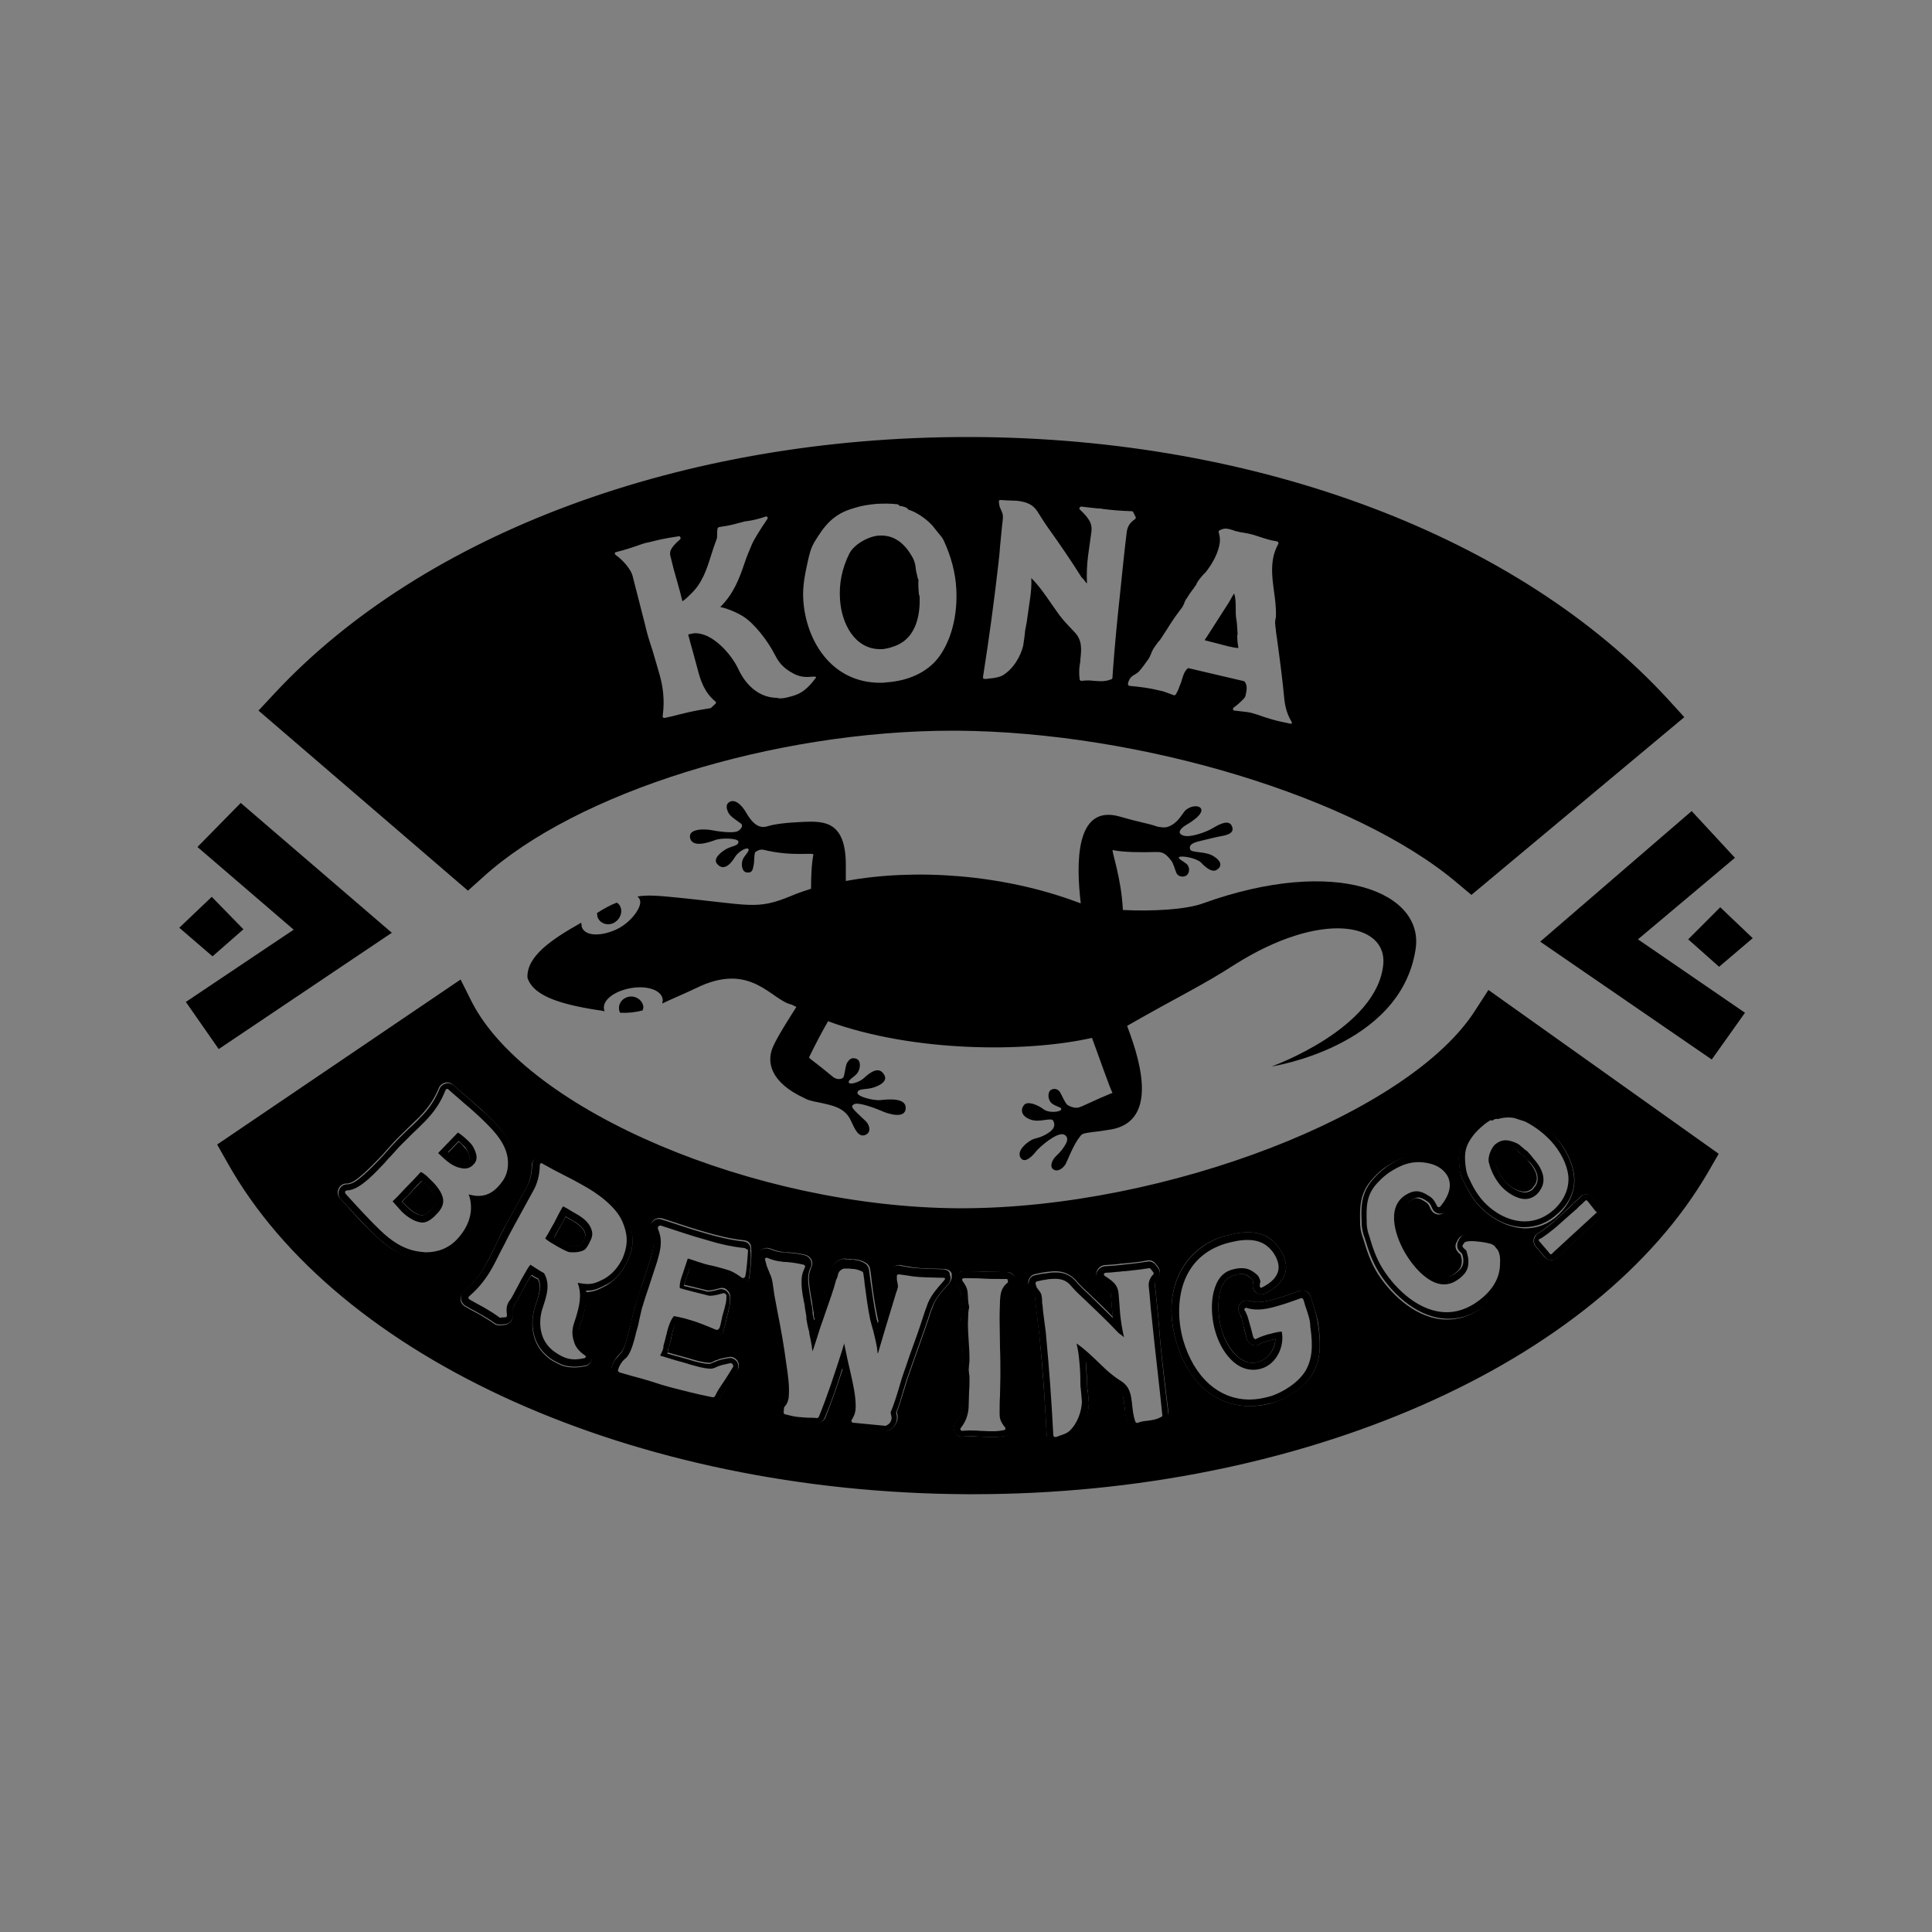
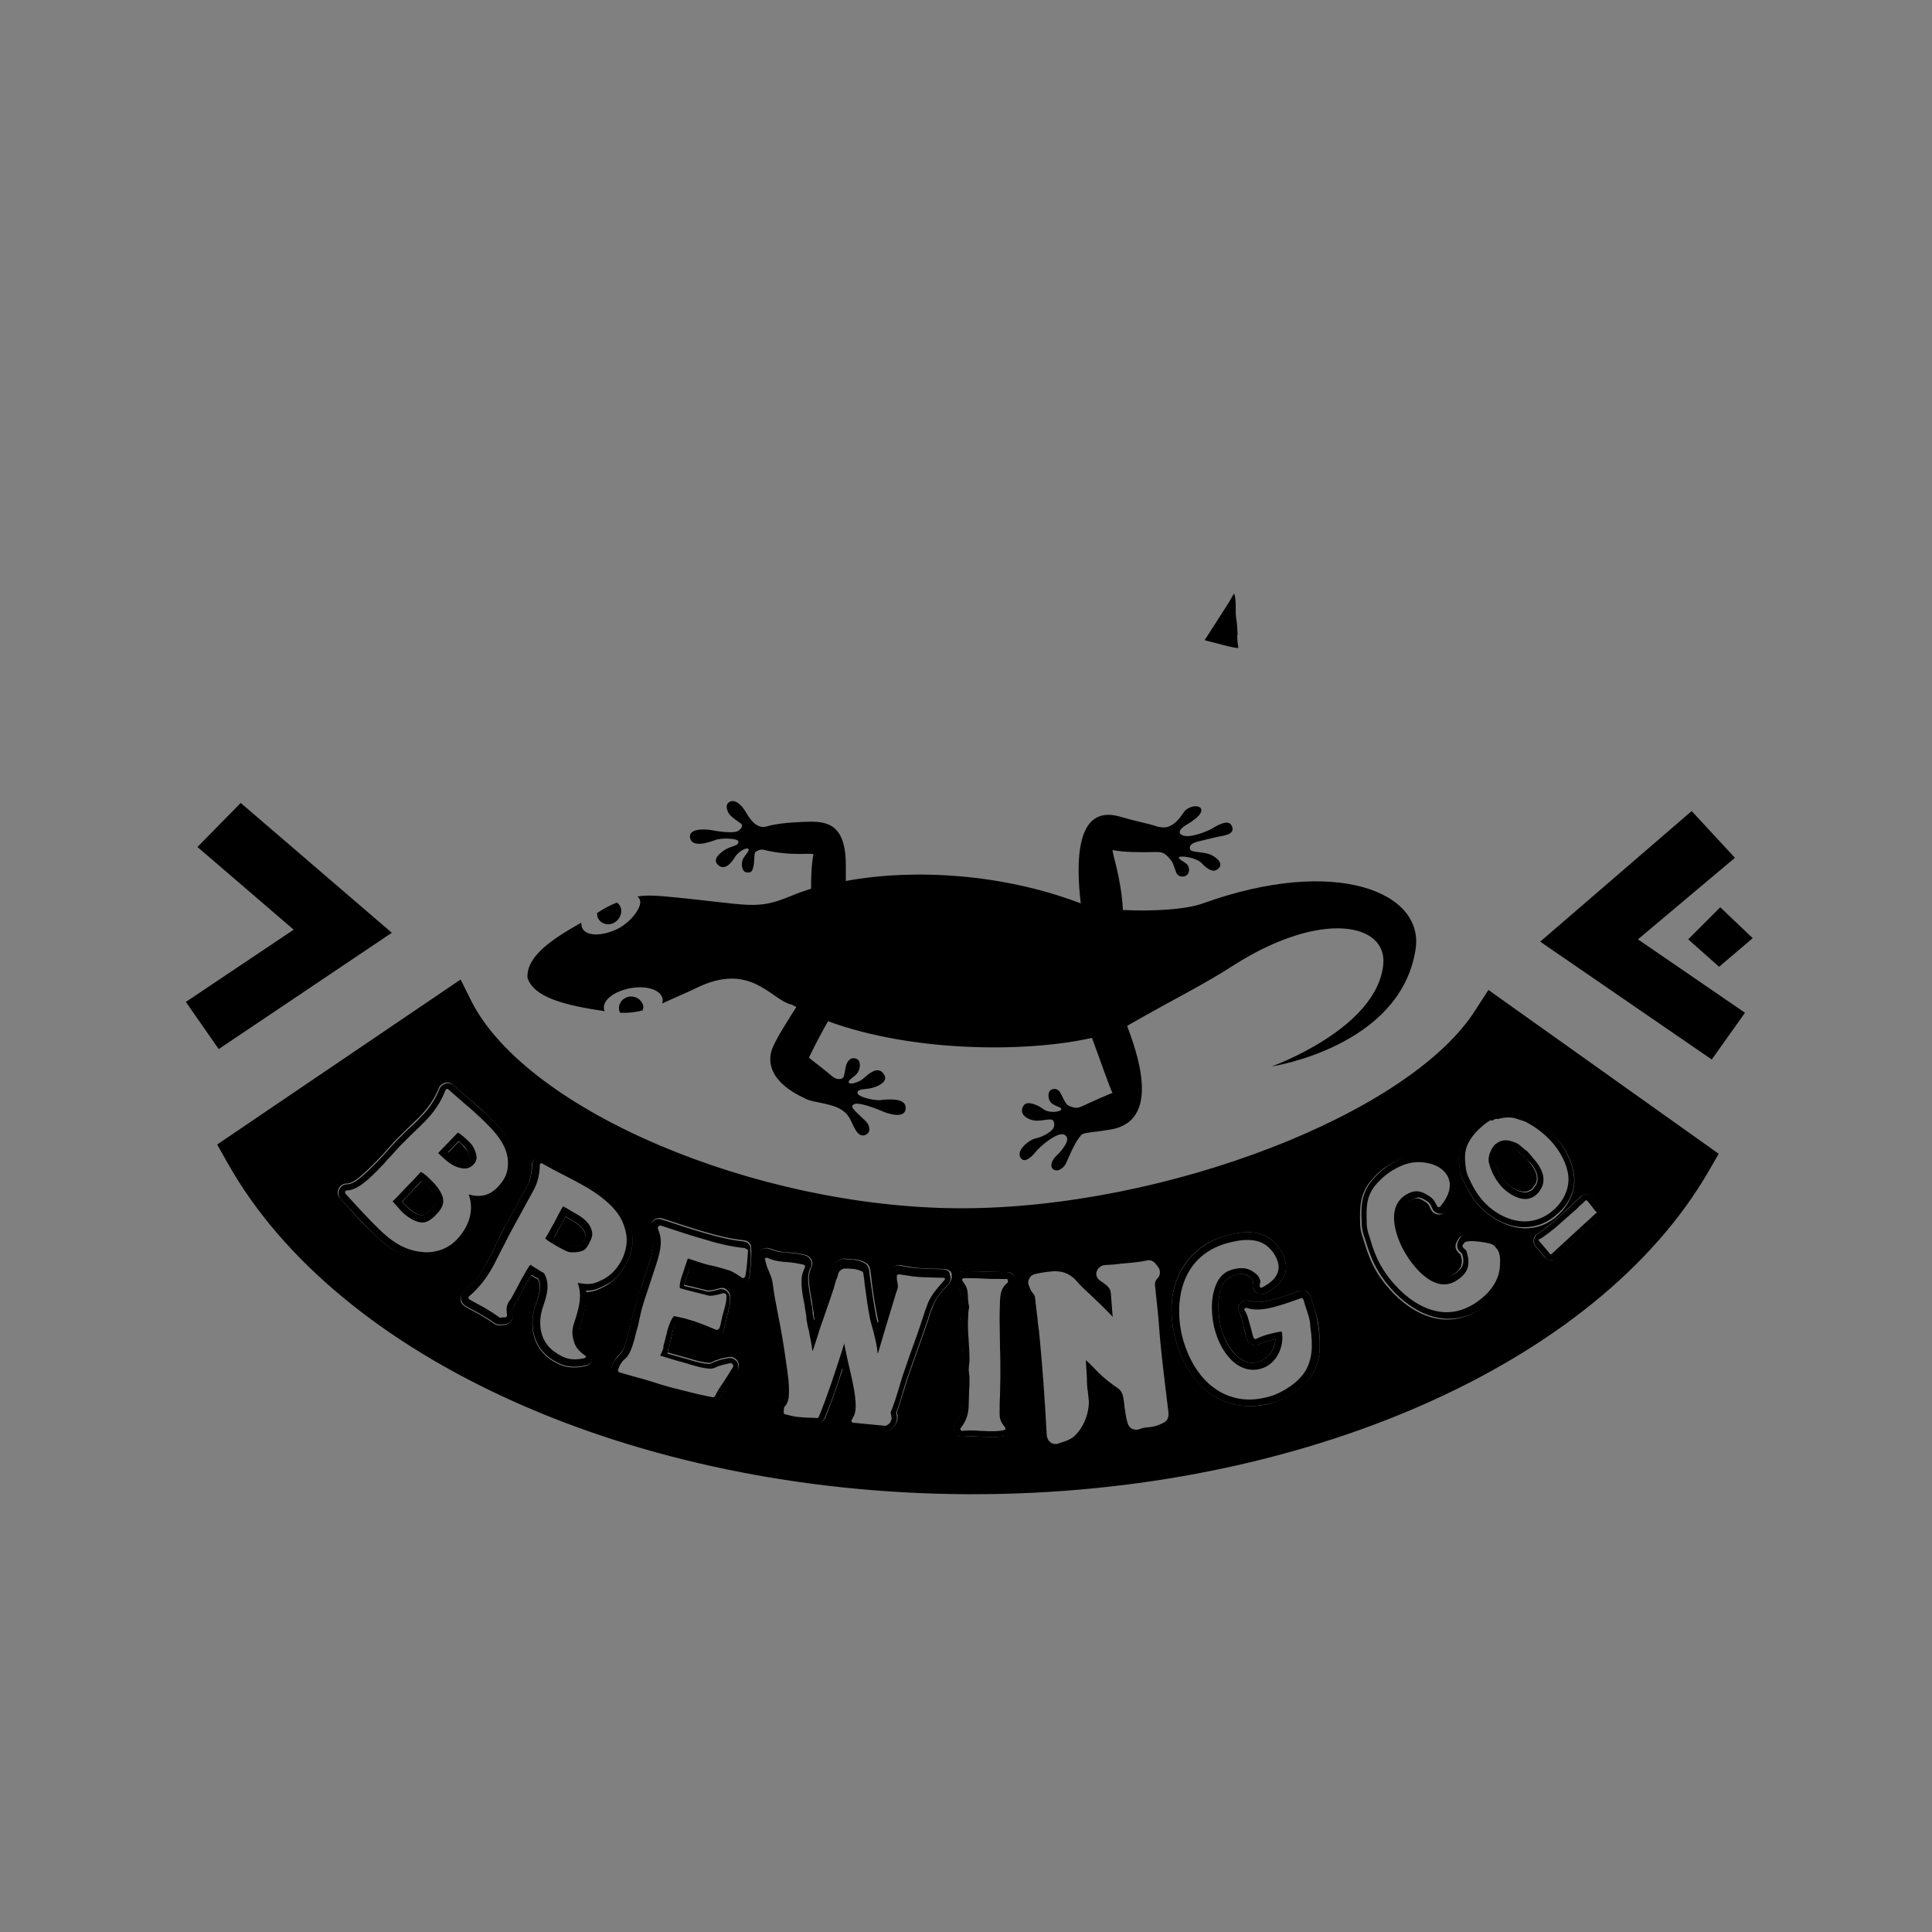
<svg xmlns="http://www.w3.org/2000/svg" version="1.1" id="layer" x="0px" y="0px" viewBox="0 0 500 500" style="enable-background:new 0 0 500 500;" xml:space="preserve">
  <rect x="0" y="0" width="500" height="500" fill="#808080" stroke="none" />
  <style type="text/css">
	.st0{fill:#FFFFFF;}
</style>
  <g>
    <path d="M163.2,257.9c-1.8,0.1-3.1,1.5-3,3.1c0,0.4,0.1,0.8,0.3,1.1c1.9,0.1,3.9-0.1,5.8-0.6c0.1-0.3,0.2-0.6,0.2-0.9   C166.4,259.1,164.9,257.8,163.2,257.9" />
    <path d="M158.5,239c1.6-0.6,2.6-2.4,2.2-3.9c-0.2-0.7-0.5-1.2-1.1-1.5c-1.8,0.7-3.4,1.6-5.1,2.7c0,0.3,0.1,0.6,0.1,0.9   C155.1,238.8,156.8,239.6,158.5,239" />
-     <polygon points="54.8,232.1 46.4,240.1 55,247.5 63,240.5  " />
    <polygon points="445.2,234.8 453.6,242.8 444.9,250.2 436.9,243.1  " />
    <polygon points="62.3,207.8 51.1,219.2 76,240.6 48.1,259.3 56.6,271.5 101.4,241.4  " />
    <polygon points="437.8,209.9 449,222 423.9,243.1 451.6,262.1 443,274.2 398.6,243.7  " />
    <path d="M320.3,164.3c-0.1-1.3-0.1-2.6-0.3-3.8c-0.2-1-0.2-2.1-0.2-3.1c0-1.3,0-2.6-0.4-3.8c-0.1,0.2-0.3,0.4-0.4,0.6l-0.4,0.7   c-0.2,0.4-0.4,0.7-0.5,0.9l-5.9,9.2c-0.2,0.2-0.3,0.4-0.3,0.4l-0.1,0.3l6.2,1.6c0.7,0.1,1.6,0.4,2.5,0.4c-0.2-1.1-0.3-2.1-0.3-3.1   V164.3z" />
-     <path d="M431.8,181.1c-38.7-42.2-106-67.7-180.1-68h-1.4c-73.6,0-140.6,24.8-179.3,66.4l-4.1,4.4l54.2,46.6l3.8-3.4   c24.2-22.1,75.4-38,121.7-38h0.9c47.6,0.3,103.4,17.2,129.6,39.4l3.7,3.1l55.1-46L431.8,181.1z M210.7,176   c-2.6,3.3-4.3,3.8-6.6,4.4c-1.1,0.3-2,0.4-2.8,0.3v-0.1h-0.1c-6.2,0-9.2-5.5-10-7.2c-1.8-4-6.9-9.9-11.7-9.5l-1.4,0.3   c0.4,1.6,0.8,3,1.2,4.4c0.4,1.5,0.8,3,1.3,4.8c0.7,2.7,1.7,5.8,4.5,8.1c0.1,0.1,0.2,0.2,0.2,0.3s-0.1,0.3-0.1,0.3l-1.2,1.1   c-0.1,0.1-0.2,0.1-0.3,0.1c-1.8,0.3-3.6,0.6-5.4,1c-0.8,0.2-1.6,0.4-2.5,0.6c-1.1,0.3-2.3,0.6-3.8,0.9c-0.1,0-0.1,0-0.1,0   c-0.1,0-0.3-0.1-0.3-0.1c-0.1-0.1-0.1-0.3-0.1-0.4c0.6-4.4,0-7.8-0.8-10.7c-0.6-2.2-1.3-4.4-1.9-6.5c-0.7-2.1-1.4-4.3-1.9-6.6   l-3.2-12.5c-0.3-1.3-2.1-3.8-4.4-5.4c-0.1-0.1-0.2-0.3-0.2-0.4c0-0.1,0.1-0.3,0.3-0.3c2.3-0.6,3.9-1.1,5.3-1.6   c1.1-0.4,2.2-0.8,3.4-1l0.8-0.2c1.3-0.3,2.6-0.7,6.7-1.3c0.3-0.1,0.4,0.1,0.5,0.3c0.1,0.2,0,0.4-0.1,0.5c-2.8,2.4-2.8,3.4-2.4,4.7   l0.8,3.2c0.3,0.9,0.5,1.9,0.8,2.8c0.3,1,0.5,1.9,0.8,2.9l0.6,2.4c0.7-0.4,1.4-1.1,2.1-1.8c3.1-2.9,4.2-6.5,5.4-10.3   c0.4-1.3,0.8-2.5,1.3-3.8c0.2-0.4,0.2-0.9,0.2-1.5c0-0.4,0-0.9,0.1-1.4c0-0.2,0.2-0.3,0.4-0.4c2.8-0.4,3.4-0.6,4.9-1   c0.5-0.1,1.1-0.3,1.9-0.5c0,0,0.1,0,0.2,0c1.6-0.2,3.3-0.6,5-1.2c0.2-0.1,0.4,0,0.5,0.1s0.1,0.3,0,0.5c-1.9,2.8-3.6,5.5-4.1,6.8   c-0.7,1.6-1.3,3.1-1.8,4.6c-1.4,4.1-2.8,7.9-6.3,11.4c1.6,0.3,3.9,1.2,5.9,2.4c3,1.9,6.4,6.4,8.1,9.7c0.9,1.7,1.8,3.5,5.1,5.2   c0.8,0.4,1.8,0.8,3.5,0.8c0.6,0,1.1-0.1,1.8-0.1c0.2,0,0.4,0.1,0.4,0.3C210.8,175.7,210.8,175.9,210.7,176z M243.5,169.3   c-2.8,4.3-7.9,6.9-14.2,7.3c-0.5,0.1-1,0.1-1.5,0.1c-12.7,0-19.2-11-19.9-21.3c-0.3-3.9,0.6-7.6,1.4-11.2c0.4-1.5,0.6-2.4,1.4-3.8   c2.6-4.3,4.9-7.4,10.3-8.9c1.8-0.6,3.7-0.9,5.8-1.1c2.1-0.1,3.6-0.1,5.4,0.1c0.1,0,0.3,0.1,0.3,0.1c0.3,0.4,0.5,0.4,1,0.4l0.2,0.1   c0.4,0.1,1,0.2,1.4,0.8c2.4,0.7,5.3,2.9,6.6,4.6l1.1,1.4c0.5,0.6,1,1.1,1.4,1.9c1.9,4.1,3.1,8.4,3.3,12.8   C247.8,158.9,246.4,164.9,243.5,169.3z M290.7,145.6c-0.3,2.9-0.6,5.8-0.9,8.7c-0.7,6.4-1.3,12.8-1.8,19.5l-0.1,1.6   c0,0.2-0.1,0.3-0.3,0.4c-1,0.4-1.9,0.5-2.8,0.5c-0.6,0-1.1-0.1-1.8-0.1c-0.3,0-0.6-0.1-0.9-0.1h-0.3c-0.4,0-0.9,0-1.9,0.1   c-0.1,0.1-0.2,0-0.3-0.1c-0.1-0.1-0.2-0.2-0.2-0.3c-0.2-1.9-0.1-3.1,0.1-4.1c0.1-0.4,0.1-0.8,0.1-1.1c0.3-2.6,0.5-5-1.6-7.1   c-1.4-1.5-2.8-2.9-3.9-4.4c-0.6-0.9-1.3-1.8-1.9-2.7c-1.6-2.3-3.2-4.7-5.3-6.8c0.1,1.9-0.1,3.8-0.3,5.2c-0.3,2.1-0.6,4.2-0.9,6.3   c-0.1,0.7-0.3,1.4-0.4,2.1c-0.1,1.3-0.3,2.6-0.5,3.9c-0.6,2.6-2.5,6.1-5.5,7.8c-0.9,0.4-2.1,0.6-3.3,0.7c-0.4,0.1-0.8,0.1-1.1,0.1   c-0.1,0-0.3,0-0.4-0.1c-0.1-0.1-0.1-0.3-0.1-0.4c1.7-10.8,2.9-19.9,3.9-28.6c0.2-1.7,0.4-3.4,0.5-5.1c0.2-1.7,0.3-3.4,0.5-5.1   c0-0.3,0.1-0.6,0.1-0.9c0.1-0.9,0.3-2,0-2.7c-0.1-0.4-0.3-0.6-0.3-0.8c-0.1-0.1-0.1-0.3-0.2-0.4c-0.2-0.4-0.3-0.8-0.4-1.8   c0-0.1,0.1-0.3,0.1-0.3c0.1-0.1,0.2-0.1,0.3-0.1c0.6,0,1.2,0.1,1.7,0.1c1,0,1.8,0.1,2.6,0.1c2.5,0.3,4.2,0.9,5.5,3.1   c1.1,1.8,2.3,3.6,3.4,5.1c2.2,3.1,5.1,7.3,7.8,11.6c0.1,0.1,0.2,0.2,0.3,0.3c0.1,0.1,0.1,0.1,0.2,0.2l0.6,0.8   c0.1,0.1,0.2,0.2,0.3,0.3c-0.1-2.6,0-5,0.3-7.2c0.1-1,0.3-2,0.4-2.9c0.1-1,0.3-1.9,0.4-2.9c0.3-1.9,0.1-3.3-2.9-6.1   c-0.2-0.1-0.2-0.3-0.1-0.5c0.1-0.2,0.3-0.3,0.4-0.3c2.4,0.3,3.6,0.4,4.5,0.5c0.4,0,0.7,0,1,0.1c2.3,0.3,4.6,0.5,7.6,0.6   c0.2,0,0.3,0.1,0.4,0.3l0.6,1.2c0.1,0.2,0,0.4-0.2,0.6c-1.6,1-2,2.4-2.1,3.3C291.3,140.1,291,142.8,290.7,145.6z M334,187.3   L334,187.3l-2.8-0.6c-1.4-0.3-2.6-0.7-3.9-1.1c-1.1-0.4-2.3-0.8-3.4-1.1c-0.8-0.2-1.6-0.3-4.4-0.6c-0.2,0-0.3-0.1-0.4-0.3   c-0.1-0.2,0.1-0.4,0.2-0.5c1.9-1.4,2.8-2.5,2.9-2.7l0.1-0.2c0.3-1.3,0.7-2.9-0.3-3.9l-14.5-3.4c-1.1,0.8-1.4,2.3-1.8,3.6l-0.4,1   c-0.2,0.6-0.4,1.2-1,2.2c-0.1,0.2-0.4,0.3-0.6,0.2c-1.8-0.7-2.9-1.1-4.1-1.3c-2-0.5-4.1-0.8-7.3-1.1c-0.1,0-0.3-0.1-0.3-0.2   s-0.1-0.3-0.1-0.4c0.4-1.5,1-1.9,1.9-2.4c0.2-0.1,0.4-0.3,0.6-0.4c0.7-0.5,2.5-3.1,3-3.8c0.1-0.3,0.3-0.6,0.4-0.9   c0.1-0.1,0.1-0.3,0.2-0.5c0.4-1,1.1-1.9,1.7-2.7c0.3-0.3,0.5-0.6,0.8-1c0.4-0.6,0.8-1.3,1.3-2c1.1-1.8,2.3-3.6,3.6-5.3   c0.4-0.5,0.7-0.9,0.8-1.2c0.1-0.3,0.3-0.4,0.3-0.7c0.2-0.4,0.3-0.8,0.6-1.1c0.4-0.7,0.9-1.4,1.4-2.1c0.3-0.3,0.5-0.7,0.8-1.1   c0.2-0.2,0.3-0.4,0.4-0.7c0.2-0.3,0.3-0.6,0.5-0.8c0.4-0.6,0.9-1.1,1.4-1.7c0.2-0.1,0.3-0.3,0.5-0.5c1.4-1.8,2.8-4.1,3.4-6.6   c0.3-1.2,0.3-2.3-0.1-3.6c-0.1-0.3,0.1-0.5,0.3-0.6c0.9-0.4,1.3-0.5,2.3-0.3c0.4,0.1,0.8,0.2,1.1,0.3c0.3,0.1,0.6,0.3,1,0.3   c0.4,0.1,0.9,0.3,1.4,0.3c0.6,0.1,1.1,0.2,1.6,0.3c1,0.2,1.9,0.5,2.8,0.8s1.8,0.6,2.6,0.8c0.4,0.1,0.7,0.2,2,0.4   c0.1,0.1,0.3,0.1,0.3,0.3c0.1,0.1,0.1,0.3,0,0.4c-0.8,1.5-1,2.4-1.2,3.1c-0.7,3-0.3,6.1,0.1,9.1c0.3,2.1,0.6,4.4,0.5,6.6   c0,0.3-0.1,0.4-0.1,0.6c-0.1,0.4-0.1,0.7-0.1,1c0,0.4,0.1,0.8,0.1,1.2c0.1,0.3,0.1,0.6,0.1,0.9l0.3,2.1c0.7,5.1,1.4,10.4,1.9,15.7   c0.1,0.8,0.4,3.3,1.8,5.6c0.1,0.1,0.1,0.2,0.1,0.3C334.5,187.1,334.3,187.3,334,187.3z" />
-     <path d="M237.8,153.7c-0.1-1.2-0.2-2.4-0.1-3.6c-0.2-0.4-0.3-0.9-0.4-1.4c-0.1-0.5-0.3-1.1-0.3-1.6c-0.1-0.9-0.3-1.8-0.7-2.6   c-2.1-3.9-4.8-5.9-8.2-5.9c-0.3,0-0.4,0-0.6,0c-2.9,0.2-6.6,2.4-7.7,4.7c-1.9,3.8-2.7,7.8-2.4,11.9c0.4,6.2,3.8,12.8,10.4,12.8   c0.2,0,0.4,0,0.6,0c0.8-0.1,1.8-0.3,2.6-0.6c6.9-2.1,7.1-9.8,7-13L237.8,153.7z" />
    <path d="M156.5,261.7c-0.1-0.2-0.2-0.4-0.2-0.7c-0.3-2.3,2.9-4.6,7.1-5.3s7.8,0.6,8.1,2.9c0.1,0.3-0.1,0.8-0.1,1.1   c1.6-0.8,7-3.1,8.8-4c14.2-7,19.4,3.2,24.7,4.3c0.4,0.2,0.8,0.4,1.2,0.6c-1.9,3-4.8,7.5-6,10.2c-1.9,4.1-0.6,9.4,8.1,13.4   c0.5,0.3,0.9,0.4,1.4,0.6h0.1c0.6,0.2,1.1,0.3,1.7,0.4c3.7,0.8,7.1,1.3,8.7,4.6c1.1,2.3,2,4.7,3.9,3.9c1.6-0.7,1-2.6,0.1-3.5   c-0.8-0.8-2.4-2.2-2.9-2.8c-0.5-0.6-1.2-1.2,0-1.7c1.1-0.4,4.8,0.9,6.7,1.7c1.9,0.9,6.4,2.3,6.5-0.6c0.1-2.8-4.6-2.3-6.5-2.1   c-1.8,0.2-6.1-0.9-6-1.9c0.1-1.1,1.9-0.8,3.6-1.2c1.7-0.4,4.3-1.6,3.4-3.3c-1.4-2.8-4.1-0.4-5.2,0.6c-1.1,1.1-3.4,1.8-3.9,1.4   c-0.8-0.6,1.4-1.6,2.1-2.6c0.9-1.3,0.9-3.3-0.3-3.7c-1.2-0.4-1.8,0.1-2.4,1.1c-0.5,1-0.6,3.4-1,3.8c-0.6,0.5-1.6,0.5-2.5-0.1   c-7-5.8-6.5-4.7-6.1-5.6c1.5-3.1,3.3-6.5,4.7-8.9c22.1,8.1,51.6,8.1,68.3,4.3c1.5,4,4.8,13.5,5.3,14.2c0.1,0.1,0.6-0.4-8.1,3.6   c-0.1,0-0.2,0-0.3,0.1c-1.3,0.6-3.1-0.4-3.3-0.6c-0.6-0.5-1.3-2.3-1.9-3.3c-0.7-1-1.9-1-2.6-0.3c-0.6,0.8-0.5,2.6,0.7,3.4   c1.2,0.8,2.6,0.9,2.2,1.5c-0.4,0.6-3.1,0.9-4.5-0.1c-1.4-1.1-4.2-2.3-5.1-1.1c-0.9,1.1-0.8,2.8,1.6,3.7c2.4,1,5.5-0.7,6,0.4   c0.5,1,0.4,2.1-1.6,3.3c-1.8,1.1-2.9,1.1-3.8,1.5c-1.8,0.9-3.9,2.9-3.2,4.5c0.9,1.8,2.7,0.4,4.2-1.5c1.1-1.3,5.3-4.9,7.1-4.3   c0.8,0.3,1.2,1.1,0.6,2.3c-0.5,1-1.4,2.2-2.5,3.2c-1.3,1.2-1.8,3-0.7,3.6c1.2,0.7,2.8-0.6,3.3-1.9c0.6-1.3,1.9-4.6,3.3-6.4   c0.6-0.7,0.4-1,2.6-1.3c0.2,0,0.4-0.1,0.6-0.1c1.2-0.1,2.6-0.3,4.4-0.6c14.3-1.9,7-20.9,4.8-26.9c0.2-0.1,0.4-0.2,0.5-0.3   c13.3-7.6,18.7-10,27.4-15.6c22.2-14,39.3-10.8,38.4-0.1c-1.5,16.7-28.9,26.5-28.9,26.5s33.1-5,37.2-30c2.7-15.1-20.6-24.6-55-12.2   c-4.3,1.6-13.2,2.1-20.7,1.7c-0.4-8.5-3.1-15.6-2.6-15.5c2.7,0.6,7.6,0.6,11,0.5h0.1c2-0.1,2.7,0.6,4,2.2c0.5,0.6,0.9,2.1,1.3,3.1   c0.4,1.1,1.8,1.3,2.6,0.8c0.8-0.5,1.1-2.1,0.1-3c-1.1-0.9-2.4-1.4-1.9-1.8c0.6-0.4,4.3,0.2,5.6,1.4c1.2,1.3,2.9,2.7,4.1,1.9   c1.3-0.8,1.4-2.1-0.8-3.5c-2.2-1.4-5.8-0.8-6.1-1.8c-0.3-0.9,0.2-1.6,2.4-2.1c2.1-0.5,3.6-0.9,4.6-1.1c2.1-0.4,4.5-0.7,3.9-2.6   c-0.7-2-3-0.9-5,0.3c-1.4,0.9-6.3,2.8-8,1.8c-0.8-0.4-0.8-1,0-1.8c0.8-0.8,1.8-1.1,2.9-2c1.3-0.9,2.8-2.4,1.8-3.3   c-1.1-0.8-3-0.1-3.9,0.8c-0.9,1-1.9,3.3-4.5,4.2c-0.6,0.2-1.8,0.2-3.1-0.2c-0.1,0-0.1,0-0.2-0.1c-1.9-0.6-4.4-1-9.2-2.4   c-11.5-3.2-11.2,12.3-10,22.5c-0.3-0.1-0.5-0.2-0.8-0.3c-19.5-7.3-42.2-8.8-60-5.5c0-1.2,0-2.5,0-4.1c0-11.5-5.7-11.4-11-11.2   c-4.7,0.2-7.6,0.6-9.5,1.2c-2.6,0.7-4.3-1.9-5.3-3.6c-0.8-1.4-2.4-3.4-4-2.9c-1.6,0.6-1,2.2-0.5,3.1c0.5,0.9,2.6,2.2,3.1,2.6   c0.6,0.4,0.4,1.2-0.6,1.9c-0.9,0.7-4.6,0.3-6.6-0.1c-1.9-0.4-6.5-0.6-5.9,2c0.6,2.6,4.9,1.1,6.5,0.5c1.6-0.6,5.9-0.5,6,0.4   c0.1,1.1-1.6,1.1-3.1,1.9c-1.4,0.8-3.6,2.5-2.4,3.9c1.9,2.2,3.9-0.6,4.6-1.8c0.8-1.3,2.7-2.4,3.3-2.2c0.9,0.4-0.9,1.8-1.3,2.9   c-0.5,1.4-0.1,3.3,1.2,3.3c1.2,0.1,1.4-0.6,1.6-1.7c0.3-1,0.1-3.3,0.5-3.6c0.6-0.4,1.1-0.7,2-0.6c7.6,1.9,13.2,0.6,13,1.3   c-0.5,2.6-0.6,5.9-0.6,8.8c-1.8,0.6-3.4,1.1-5,1.8c-9.4,3.9-10.5,2.3-31.6,0.3c-3-0.3-5.8-0.5-8.3-0.1c0.3,0.3,0.5,0.6,0.6,0.9   c0.7,1.8-2.4,5.9-6,7.6c-4.1,1.9-8.1,1.8-9-0.5c-0.1-0.3-0.1-0.9-0.2-1.2c-7.8,4.4-14.1,8.7-13.9,14.2   C138.1,258.2,146.4,260.2,156.5,261.7z" />
    <path d="M395.4,300.3c-0.4-0.4-0.8-0.9-1.3-1.4c-0.2-0.1-0.4-0.2-0.6-0.4c-0.3-0.2-0.6-0.4-0.8-0.7c-0.3-0.3-0.6-0.5-0.8-0.6   c-0.9-0.4-1.6-0.6-2.3-0.6s-1.3,0.3-1.8,0.7c-0.8,0.7-1.3,2.3-1.2,2.9c0.6,2.1,1.5,4,2.9,5.6c1.5,1.6,3.5,2.6,5,2.6   c0.8,0,1.4-0.3,2-0.8c0.2-0.2,0.4-0.6,0.7-0.9c1.5-2.3-0.6-5-1.6-6.1L395.4,300.3z" />
    <path d="M396.6,299.5c-0.4-0.5-0.9-1.1-1.4-1.6c-0.3-0.2-0.4-0.3-0.7-0.5c-0.2-0.2-0.4-0.4-0.7-0.6c-0.4-0.4-0.8-0.7-1.2-0.9   c-1.1-0.5-2.1-0.8-2.9-0.8c-1.1,0-1.9,0.4-2.8,1.1c-1.1,1.1-1.9,3.3-1.6,4.6c0.6,2.4,1.7,4.5,3.3,6.3c1.3,1.4,3.8,3.2,6.1,3.2   c1.1,0,2.1-0.4,3-1.2c0.3-0.3,0.6-0.6,0.9-1.1c2.2-3.2-0.4-6.7-1.7-8.1L396.6,299.5z M397.4,306.9c-0.3,0.3-0.5,0.7-0.7,0.9   c-0.6,0.5-1.3,0.8-2,0.8c-1.5,0-3.5-1.1-5-2.6c-1.4-1.6-2.4-3.4-2.9-5.6c-0.1-0.6,0.4-2.3,1.2-2.9c0.5-0.4,1.1-0.7,1.8-0.7   s1.4,0.2,2.3,0.6c0.2,0.1,0.5,0.3,0.8,0.6c0.3,0.3,0.6,0.5,0.8,0.7c0.2,0.2,0.4,0.3,0.6,0.4c0.4,0.6,0.9,1,1.3,1.4l0.4,0.4   C396.9,301.8,398.9,304.5,397.4,306.9z" />
    <path d="M118.7,295.5l-2.8,2.9c1.3,1.1,2.4,2.1,3.8,2.3c0.3,0.1,0.4,0.1,0.6,0.1c0.4,0,0.8-0.1,1.1-0.4c0.4-0.5,0.1-2.3-1.2-3.4   C119.7,296.3,119.2,295.8,118.7,295.5z" />
    <path d="M123.2,298.6c-0.3-1.1-0.9-2.3-1.8-3.1c-0.9-0.9-1.9-1.8-2.9-2.4l-5.1,5.3l0.4,0.4c1.7,1.6,3.3,3.1,5.5,3.5   c1.3,0.3,2.4,0,3.2-0.9C123.5,300.5,123.4,299.3,123.2,298.6z M121.4,300.2c-0.3,0.3-0.6,0.4-1.1,0.4c-0.2,0-0.3,0-0.6-0.1   c-1.4-0.2-2.5-1.1-3.8-2.3l2.8-2.9c0.4,0.4,0.9,0.8,1.4,1.3C121.4,298,121.7,299.7,121.4,300.2z" />
    <path d="M147.6,315.6c-0.4-0.2-0.8-0.4-1.2-0.7c-0.6,1.1-1.2,2.1-1.8,3.3c-0.4,0.7-0.8,1.4-1.2,2.1c0.2,0.1,0.4,0.2,0.6,0.3   c2.3,1.3,3.4,1.8,3.6,1.9c0.3,0,0.7,0.1,1.1,0.1c0.9,0,1.4-0.3,1.5-0.3c0.3-0.2,0.6-0.9,0.8-1.2c0.6-1.1,0.6-1.4,0.4-1.9   C150.9,317.7,149.7,316.8,147.6,315.6z" />
    <path d="M148.5,313.8c-0.3-0.2-0.7-0.4-1-0.6c-0.6-0.4-1.2-0.7-1.8-1c-0.9,1.5-1.6,2.9-2.3,4.3c-0.8,1.3-1.4,2.6-2.3,4   c0.4,0.4,1.1,0.9,2,1.4c2.1,1.3,3.5,1.9,4,2.1c0.4,0.1,1,0.1,1.5,0.1c1.1,0,2-0.3,2.6-0.6c0.5-0.4,0.9-1,1.3-1.8   c0.7-1.3,1-2.3,0.6-3.4C152.4,316.1,150.5,314.9,148.5,313.8z M151,321c-0.2,0.3-0.6,1-0.8,1.2c-0.1,0.1-0.6,0.3-1.5,0.3   c-0.4,0-0.8-0.1-1.1-0.1c-0.3-0.1-1.3-0.6-3.6-1.9c-0.2-0.1-0.4-0.3-0.6-0.3c0.4-0.8,0.8-1.4,1.2-2.1c0.6-1.1,1.2-2.1,1.8-3.3   c0.4,0.3,0.8,0.5,1.2,0.7c2.1,1.2,3.3,2.1,3.8,3.5C151.6,319.6,151.6,319.9,151,321z" />
    <path d="M109.8,306.2c-0.2-0.2-0.4-0.4-0.6-0.6c-0.7,0.8-1.5,1.6-2.3,2.4l-0.6,0.7c-0.8,0.8-1.6,1.6-2.2,2.3   c0.4,0.4,0.8,0.8,1.2,1.2c1.6,1.5,2.9,2.3,4.1,2.3c0.6,0,1.4-0.6,2.6-1.8c1-1.1,1-1.8,1.1-1.9C112.9,309.3,111.1,307.5,109.8,306.2   z" />
    <path d="M111,304.9c-0.7-0.7-1.4-1.3-2.1-1.6c-0.9,1-2.4,2.6-3.9,4.1l-0.1,0.1c-1.2,1.3-2.4,2.6-3.3,3.4c0.3,0.3,0.5,0.6,0.8,0.9   c0.5,0.6,1.1,1.2,1.6,1.8c1.9,1.8,3.7,2.7,5.3,2.8c1.5,0,2.9-1.3,3.9-2.4c1.4-1.5,1.8-2.9,1.3-4.4   C113.9,307.8,112.4,306.2,111,304.9z M111.9,312.7c-1.1,1.2-2,1.8-2.6,1.8c-1.2,0-2.6-0.8-4.1-2.3c-0.4-0.4-0.8-0.8-1.2-1.2   c0.6-0.7,1.4-1.4,2.2-2.3l0.6-0.7c0.8-0.9,1.6-1.7,2.3-2.4c0.2,0.2,0.4,0.4,0.6,0.6c1.4,1.3,3.1,3.1,3.2,4.6   C112.9,310.9,112.9,311.6,111.9,312.7z" />
    <path d="M385.2,256.2l-3.3,5.1c-16.9,26.9-80.3,51.4-133.1,51.4h-0.8c-52.5-0.3-111.4-25.2-125.9-53.4l-2.9-5.8l-63,42.7l2.6,4.6   c28.5,51,105.5,85.5,191.5,85.9h1.5c85,0,161.5-33.6,190.4-83.6l2.6-4.5L385.2,256.2z M109,325.8c-5.3-0.4-9.1-3.4-11.9-6.1   c-2.6-2.4-5.1-5.1-8.1-8.5l-1-1.1c-0.6-0.6-0.8-1.6-0.4-2.4c0.3-0.8,1.1-1.4,2-1.4c1.3,0,2.6-0.9,4.4-2.5c1.6-1.4,3.1-3,4.2-4.1   c0.7-0.7,1.3-1.4,1.9-2.1c0.6-0.7,1.3-1.4,1.9-2.1c1.1-1.2,2.3-2.3,3.4-3.4c1.1-1.1,2.2-2.1,3.2-3.1c2.3-2.4,3.8-4.6,5-7.5   c0.3-0.7,0.9-1.1,1.6-1.3c0.8-0.2,1.4,0,2,0.5c1.4,1.3,2.8,2.4,4,3.5c1.6,1.4,3.1,2.6,4.4,3.9c3.6,3.5,8.6,8.3,7.3,15   c-0.4,1.9-1.3,3.5-2.9,5.2c-1.9,2-4.1,3-6.6,2.9c0.4,3.7-1,7.4-4,10.6c-2.4,2.5-5.8,3.9-9.5,3.9C109.7,325.9,109.4,325.8,109,325.8   z M150.5,341.8l-0.2,0.6c-0.5,1.4-0.9,2.6-0.2,4.6c0.2,0.5,0.5,1.4,2.1,2.6c0.8,0.5,1.1,1.4,0.9,2.3c-0.2,0.9-0.9,1.6-1.8,1.7   c-1,0.2-1.9,0.3-2.7,0.3c-2.4,0-3.8-0.7-5.2-1.5c-0.6-0.3-1.5-0.9-2.3-1.7c-3.9-3.6-3.8-9.1-2.6-12.7c1.1-3.1,1.6-5.1,0.7-6.9   c-0.6-0.3-1.2-0.6-1.7-1c-0.1,0.2-0.3,0.4-0.4,0.6c-0.6,0.9-1.1,1.9-1.6,2.8c-0.5,0.9-1,1.8-1.5,2.8c-0.4,0.6-0.7,1.2-1.1,1.8   c-0.3,0.6-0.3,0.9-0.2,2.4c0,0.6-0.2,1.2-0.6,1.6c-0.4,0.4-0.9,0.7-1.5,0.8l-1.3,0.1c-0.5,0-1-0.1-1.4-0.4   c-1.1-0.8-2.1-1.4-3.3-2.1c-0.4-0.3-0.9-0.5-1.4-0.8c-0.8-0.4-1.7-0.9-2.9-1.6c-0.6-0.4-1.1-1-1.1-1.8c-0.1-0.7,0.3-1.4,0.8-1.9   c2.8-2.4,4.4-4.8,5.7-7.1c1-1.8,1.9-3.7,2.8-5.5c0.8-1.7,1.6-3.4,2.6-5.1l5.1-9.3c0.7-1.2,1.4-3.3,1.4-5.6   c-0.1-0.8,0.4-1.6,1.1-1.9c0.7-0.4,1.6-0.4,2.3,0c2.1,1.2,3.9,2.1,5.7,3.1c1.6,0.8,3.1,1.6,4.6,2.4c6,3.3,9.7,6.8,11.2,10.5   c1.4,3.4,1.9,6.5-0.3,10.8c-1,2-2.5,4.4-5.5,6.1c-1.9,1-3.1,1.6-5.3,1.6C151.9,336.9,151.3,339.4,150.5,341.8z M193.9,330.7   c-0.1,0.7-0.6,1.3-1.3,1.6c-0.7,0.3-1.5,0.2-2.1-0.3c-1.6-1.1-2.6-1.5-3.6-1.8c-0.9-0.3-1.8-0.4-2.8-0.7c-1-0.3-1.9-0.5-2.9-0.8   c-0.8-0.2-1.5-0.4-2.3-0.7c-0.1-0.1-0.2-0.1-0.3-0.1c-0.5,1.4-1.1,3.3-1.2,3.6c-0.1,0.4-0.2,0.7-0.3,1c0.7,0.2,1.4,0.3,2.1,0.5   c1.3,0.3,2.4,0.6,3.7,0.9c0,0.1,0.9,0.2,3.3-0.5c0.7-0.2,1.4-0.1,1.9,0.4c0.5,0.4,0.9,1.1,0.9,1.8c0.1,1.3-0.1,2.1-0.3,2.8   c-0.1,0.8-0.3,1.4-0.5,2.1c-0.1,0.4-0.2,0.9-0.3,1.4c-0.2,0.8-0.4,1.6-0.7,2.6c-0.2,0.6-0.6,1.1-1.2,1.3s-1.3,0.3-1.8,0   c-2.5-1.1-4.6-1.9-6.8-2.6c-0.9-0.3-1.8-0.4-2.6-0.6c-0.2,0.4-0.4,0.9-0.6,1.5c-0.2,0.6-0.3,1.2-0.4,1.8c-0.1,0.7-0.3,1.4-0.5,2.1   l-0.3,0.8c0,0.3-0.1,0.6-0.1,0.9c-0.1,0.1-0.1,0.2-0.1,0.3c0.7,0.2,1.4,0.4,2.1,0.6c1.1,0.3,2.2,0.6,3.3,0.9l0.6,0.2   c1.7,0.5,3.2,0.9,4.8,1c0.3,0,0.7-0.2,1.1-0.4c0.3-0.1,0.5-0.3,0.8-0.3c0.6-0.3,1.3-0.5,3.1-0.8c0.8-0.2,1.7,0.2,2.2,0.9   c0.5,0.7,0.6,1.6,0.1,2.4c-0.9,1.6-1.7,2.8-2.4,3.9c-0.8,1.2-1.5,2.2-2.1,3.4c-0.4,0.8-1.2,1.3-2,1.3c-0.1,0-0.3-0.1-0.4-0.1   c-3.8-0.7-7.2-1.6-11.1-2.7c-1.5-0.4-3-0.9-4.6-1.3c-1.7-0.5-3.3-0.9-5-1.4c-0.8-0.3-1.6-0.4-2.9-0.8l-0.6-0.2   c-0.6-0.2-1-0.6-1.3-1.1c-0.3-0.5-0.4-1.1-0.2-1.7c0.3-1.1,0.8-1.9,1.4-2.7c0.2-0.2,0.4-0.4,0.5-0.5c0.2-0.3,0.4-0.4,0.7-0.8   c0.8-1.1,1.3-3.1,1.8-5c0.1-0.5,0.3-1.1,0.4-1.5c0.3-0.9,0.4-1.7,0.6-2.6c0.3-0.9,0.4-1.8,0.7-2.7c0.6-2.1,1.3-4.1,1.9-6   c0.7-1.9,1.3-3.8,1.9-5.8l0.1-0.3c0.9-3,1.4-4.8,0.3-7.6c-0.3-0.8-0.1-1.8,0.4-2.4c0.6-0.6,1.5-0.8,2.3-0.6l1.3,0.4   c3.9,1.3,7,2.3,10.1,3.2c2.9,0.8,6.1,1.7,10,2.1c0.9,0.1,1.8,0.9,1.7,2C194.6,325.3,194.2,329,193.9,330.7z M245.6,332.2   c-2.2,2.4-3.6,4-4.3,6.3c-0.4,0.8-0.6,1.6-0.9,2.6c-1.1,3.2-2.2,6.3-3.3,9.4c-0.6,1.6-1.1,3.2-1.7,4.8c-0.4,1.1-0.8,2.3-1.2,3.7   c-0.7,2.3-1.4,4.6-2.1,6.5c0.1,0.4,0.3,0.9,0.2,1.7c-0.2,1.3-1.1,2.4-2.4,3c-0.3,0.1-0.6,0.2-0.8,0.2c-0.1,0-0.1,0-0.2,0l-8.3-0.8   c-0.8-0.1-1.4-0.6-1.8-1.3c-0.3-0.7-0.3-1.6,0.1-2.2c0.7-1.1,0.7-1.4,0.8-1.8c0.3-2.8-0.7-6.9-1.4-10c0-0.1-0.1-0.2-0.1-0.3   c-1.4,4.3-2.9,8.6-4.6,12.9c-0.4,0.9-1.3,1.4-2.3,1.4c-0.9-0.1-1.7-0.1-2.4-0.1c-0.9-0.1-1.8-0.1-2.7-0.2c-0.9-0.1-2-0.3-3.6-0.8   c-1-0.3-1.6-1.3-1.6-2.3l0.1-1.2c0.1-0.6,0.3-1.1,0.7-1.5c0.3-0.3,0.4-0.6,0.5-1.3c0.3-2.8-0.2-5.6-0.6-8.3   c-0.6-4.6-1.4-9.2-2.3-13.6c-0.3-1.4-0.5-2.9-0.8-4.3c-0.1-0.5-0.1-1-0.2-1.5c-0.1-1.1-0.3-2.4-0.6-3.2c-0.1-0.3-0.3-0.6-0.4-0.9   c-0.1-0.3-0.2-0.5-0.3-0.8c-0.3-0.6-0.6-1.4-0.8-2.6c-0.2-0.8,0.1-1.6,0.7-2.2c0.6-0.5,1.5-0.7,2.3-0.4c1.8,0.7,2.5,0.8,3.3,0.9   c0.4,0.1,0.8,0.1,1.2,0.1c1.4,0.1,2.9,0.2,4.8,0.7c0.6,0.2,1.1,0.6,1.4,1.2c0.3,0.6,0.3,1.3,0,1.9c-0.4,1-0.5,1.5-0.6,2   c-0.2,1.8,0.2,3.7,0.5,5.7c0.1,0.6,0.3,1.3,0.3,1.8c0.1,0.6,0.2,1.3,0.3,1.9c0.1,0.3,0.1,0.7,0.1,1.1s0.2,0.8,0.3,1.2   c0.4-1.2,0.8-2.4,1.3-3.6c0.9-2.6,1.9-5.2,2.6-7.9c0.1-0.3,0.2-0.6,0.3-0.8v-0.1c0.1-0.8,0.4-2.6,2.9-3.4c0.4-0.1,0.8-0.1,1.2,0   h0.3c0.2,0,0.3,0,0.5,0c0.2,0.1,0.4,0.1,0.7,0.1c0.4,0,0.8,0,1.1,0.1c0.8,0.1,1.6,0.4,2.4,0.9c0.6,0.4,0.9,0.9,1,1.6   c0.2,1.1,0.3,2.1,0.4,3.1c0.4,3.1,0.8,6,1.4,8.8c0.1,0.7,0.3,1.3,0.5,2c0.1-0.1,0.1-0.3,0.1-0.4c0.9-2.9,1.8-6,2.7-8.9   c0,0,0.1-0.1,0.1-0.1c0.1-0.3,0.3-0.6,0.3-0.8c0-0.1-0.1-0.3-0.1-0.4c-0.1-0.2-0.1-0.4-0.1-0.6c-0.1-0.3-0.1-0.7-0.1-1.7   c0.1-0.6,0.3-1.2,0.8-1.6c0.5-0.4,1.1-0.6,1.8-0.5c0.6,0.1,1.1,0.2,1.6,0.3c0.7,0.1,1.3,0.2,1.8,0.3c2.3,0.3,4.4,0.3,8.1,0.4   c0.9,0.1,1.7,0.6,1.8,1.3C246.4,330.6,246.2,331.5,245.6,332.2z M261.9,333.2c-1,0.8-1.1,1.6-1.3,3.6c-0.1,1.8-0.1,3.6-0.1,4.5v0.2   c0,2.4,0.1,4.8,0.1,7.1c0.1,2.5,0.1,5,0.1,7.5c0,1.6-0.1,3.3-0.1,5c-0.1,1.5-0.1,3.1-0.1,4.6c0,0.7,0,1.2,1,2.4   c0.4,0.6,0.6,1.4,0.3,2.1c-0.3,0.7-0.9,1.3-1.7,1.4c-1.6,0.3-2.4,0.3-3.1,0.3H256c-0.9,0-1.7-0.1-2.5-0.1c-0.9-0.1-1.8-0.1-2.8-0.1   l-1.5,0.1c-0.9,0.1-1.7-0.4-2.1-1.2c-0.4-0.8-0.3-1.8,0.3-2.4c1.5-1.9,1.6-3.6,1.6-4.9c0-1.3,0.1-2.4,0.1-3.6   c0.1-1.1,0.1-2.2,0.1-3.3c0-0.3-0.1-0.6-0.1-0.9c0-0.4-0.1-0.8-0.1-1.3c0-0.5,0.1-1,0.1-1.5c0.1-0.4,0.1-0.9,0.1-1.3   c0-1.4-0.1-2.9-0.2-4.4c-0.1-1.6-0.2-3.1-0.2-4.7c-0.1-0.9,0-1.9,0.1-2.8c0-0.3,0-0.6,0.1-0.9c0.1-0.1,0.1-0.3,0.1-0.4   c0-0.2-0.1-0.3-0.1-0.4c0-0.3-0.1-0.5-0.1-0.8c-0.1-0.5-0.1-0.9-0.1-1.3c-0.1-1.4-0.1-1.7-1.1-3.1c-0.5-0.7-0.6-1.6-0.2-2.3   c0.4-0.8,1.1-1.3,1.9-1.3h1c1.5,0,2.8,0,4.2,0.1c1.4,0,2.9,0.1,4.7,0.1h1.3c1,0,1.8,0.6,2.1,1.5C263,331.7,262.7,332.7,261.9,333.2   z M301.3,368.1c-1.8,1-3.1,1.2-4.4,1.3l-0.8,0.1c-0.3,0.1-0.6,0.1-1.3,0.4c-0.6,0.2-1.2,0.1-1.8-0.1c-0.6-0.3-0.9-0.8-1.1-1.3   c-0.6-1.8-0.6-2.9-0.8-3.9c-0.1-0.3-0.1-0.6-0.1-0.9c-0.3-2.3-0.4-3.6-1.8-4.5c-1.6-1.1-2.9-2.1-4.2-3.3c-0.8-0.7-1.4-1.4-2.1-2.1   c-0.6-0.6-1.3-1.3-1.9-1.8c0.1,1.9,0.3,3.7,0.3,5.5c0,0.6,0.1,1.3,0.1,1.9l0.1,0.4c0.1,0.9,0.2,1.9,0.3,2.9c0,3.4-1.5,6.9-3.8,9   c-0.9,0.8-2.2,1.3-3.3,1.6c-0.3,0.1-0.6,0.2-0.8,0.3c-0.3,0.1-0.5,0.1-0.8,0.1c-0.4,0-0.8-0.1-1.2-0.4c-0.6-0.4-0.9-1.1-1-1.8   c-0.5-9.5-1.1-17.4-1.8-24.9c-0.1-1.4-0.3-2.9-0.5-4.3c-0.1-1.6-0.4-3.1-0.5-4.6c-0.1-0.3-0.1-0.6-0.1-0.9   c-0.1-0.4-0.1-1.1-0.2-1.4c-0.1-0.1-0.1-0.1-0.1-0.2c-0.1-0.2-0.2-0.3-0.3-0.4c-0.1-0.1-0.2-0.3-0.3-0.4c-0.4-0.5-0.6-1.1-0.9-1.9   c-0.2-0.6-0.1-1.3,0.3-1.8c0.3-0.6,0.9-0.9,1.5-1l1.4-0.3c0.9-0.1,1.6-0.3,2.3-0.3c0.5-0.1,0.9-0.1,1.4-0.1c1.4,0,3.5,0.3,5.4,2.4   c1.1,1.3,2.4,2.5,3.6,3.6c1.7,1.6,3.8,3.6,5.9,5.8c0-0.3-0.1-0.4-0.1-0.7c-0.1-0.9-0.1-1.8-0.2-2.6c-0.1-0.9-0.1-1.7-0.2-2.6   c-0.1-1.1-0.2-1.8-2.7-3.4c-0.8-0.5-1.3-1.5-1-2.4c0.3-0.9,1.1-1.6,2.1-1.7c2-0.1,3-0.2,3.8-0.3c0.3-0.1,0.6-0.1,0.9-0.1   c2-0.2,3.9-0.3,6.3-0.8c0.8-0.2,1.7,0.2,2.2,0.9l0.7,0.9c0.6,0.9,0.5,2.2-0.3,2.9c-0.4,0.4-0.6,0.9-0.6,1.6c0.3,2.5,0.5,5,0.8,7.6   c0.2,2.4,0.4,4.8,0.6,7.3c0.6,6.1,1.4,12.3,2.1,18.2C302.5,366.8,302.1,367.7,301.3,368.1z M339.7,355.5c-2.1,3.6-7,6.6-10.5,7.6   c-2,0.6-3.9,0.8-5.8,0.8c-8.9,0-16-6.3-19-16.7c-4.3-15.1,3.4-24.8,12.5-27.3c1.6-0.4,3.8-1,6-1c2.7,0,5,0.8,6.7,2.4   c1.3,1.3,2.4,2.9,2.9,4.6c1.1,3.5-0.6,6.5-5,8.8c-0.7,0.4-1.6,0.3-2.3-0.1s-1.1-1.3-1-2.1l0.1-0.6c0-0.1,0-0.2,0-0.3   c-0.1-0.4-0.2-0.5-0.4-0.6c-1.1-1.1-1.9-1.3-2.6-1.3c-0.6,0-1.3,0.1-2.1,0.4c-1.1,0.4-2.1,1.1-2.7,2.3c-1.6,2.9-1.4,8-0.4,11.6   c1.3,4.3,4.3,8.7,8.1,8.7c0.5,0,1.1-0.1,1.6-0.3c2.6-0.8,4.1-3.4,4.3-5.9c-0.6,0.2-1.2,0.3-1.8,0.5c-0.6,0.1-1.2,0.3-2.4,0.9   c-0.6,0.4-1.3,0.4-1.9,0.1c-0.6-0.3-1.1-0.8-1.3-1.4c-0.4-1.4-0.7-2.5-0.9-3.5c-0.1-0.7-0.3-1.4-0.5-2c-0.1-0.3-0.3-0.6-0.4-1   l-0.2-0.4c-0.4-0.8-0.3-1.8,0.3-2.4c0.6-0.7,1.5-0.9,2.4-0.6c1.9,0.6,4.5,0.1,6.9-0.6c2.1-0.6,3.3-1.1,6-2c0.6-0.2,1.2-0.1,1.8,0.1   c0.6,0.3,0.9,0.8,1.1,1.4c0.3,0.8,0.4,1.4,0.7,2.1c0.5,1.7,1.1,3.4,1.3,5.1C342,348.7,341.6,352.2,339.7,355.5z M390.1,327.4   c-0.1,4.6-2.7,8.5-7.6,11.7c-2.5,1.6-5.2,2.4-8,2.4c-7.6,0-14.2-6.1-17.9-11.8c-1.9-3-2.9-6.1-3.8-9.1c-0.4-1.1-0.7-2.1-0.8-3.6   v-0.6c-0.1-3.8-0.2-7.8,3.4-11.5c1.1-1.3,2.4-2.4,3.9-3.3c3.8-2.4,7.1-3,11-2.1c2.4,0.5,4.4,1.8,5.6,3.6c1.1,1.8,2.4,5.4-1.8,10.4   c-0.5,0.6-1.3,0.9-2,0.8c-0.8-0.1-1.4-0.6-1.8-1.3c-0.6-1.4-0.8-1.5-1.2-1.8c-1.1-0.8-1.9-1.1-2.5-1.1c-0.3,0-0.8,0.1-1.9,0.8   c-0.6,0.4-2.6,1.6-2.1,5.5c0.3,2.4,1.4,5.2,3,7.8c2,3.1,5.2,6.5,8.1,6.5c0.8,0,1.4-0.3,2.2-0.7c2.1-1.4,2.5-2.4,2.4-4   c0-0.2-0.2-0.9-0.3-1.3l-0.1-0.1c-0.3-0.2-0.5-0.4-0.6-0.6c-0.7-0.7-0.8-1.8-0.3-2.6l0.3-0.6c0.3-0.4,0.5-0.7,0.9-0.9   c0.6-0.3,1.4-0.5,2.6-0.5c1.6,0,4.1,0.4,5.1,0.7c0.8,0.3,1.9,0.7,2.8,2c1,1.5,1,3.7,1.1,5.2V327.4z M382.8,312.1   c-1.8-1.9-2.9-4.1-3.9-6.1c-0.4-0.8-0.8-1.5-1-2.8c-0.4-2.6-0.9-5.8,1.6-9.3c0.7-1,1.5-2,2.5-2.9c0.6-0.6,1.5-1.4,2.7-2.1   c0.3-0.3,0.6-0.4,1-0.4c0.3-0.2,0.9-0.4,1.7-0.4c1.1-0.3,2.3-0.4,2.9-0.4c0.6,0,1.6,0,2.4,0.3l0.9,0.3c0.5,0.1,1.1,0.3,1.8,0.6   c2.7,1.4,5,3.1,7,5.2c2.8,3,4.6,6.7,5,10.2c0.4,3.6-1.1,7.3-4.2,10.2c-2.4,2.3-5.4,3.4-8.5,3.4   C390.5,317.8,386.1,315.6,382.8,312.1z M414,315.3l-11.1,10.2c-0.4,0.4-0.9,0.6-1.5,0.6c0,0-0.1,0-0.1,0c-0.6-0.1-1.2-0.4-1.6-0.8   l-2.3-2.7c-0.4-0.5-0.6-1.2-0.5-1.8c0.1-0.7,0.5-1.3,1.1-1.6c1.3-0.8,2.6-1.9,3.9-2.9c1.1-0.9,2.1-1.9,3.1-2.8l1.9-1.8   c0.3-0.3,0.5-0.5,0.8-0.8c0.4-0.3,0.8-0.7,1.3-1.2c0.4-0.4,1-0.6,1.6-0.6c0.6,0.1,1.2,0.3,1.6,0.8l1.8,2.3   C414.9,313.1,414.7,314.4,414,315.3z" />
    <path d="M123.6,311.4c2.4,0.1,4.6-0.9,6.6-2.9c1.6-1.7,2.5-3.3,2.9-5.2c1.3-6.8-3.7-11.5-7.3-15c-1.4-1.3-2.9-2.6-4.4-3.9   c-1.3-1.1-2.6-2.3-4-3.5c-0.6-0.5-1.3-0.7-2-0.5c-0.7,0.2-1.3,0.6-1.6,1.3c-1.2,2.9-2.6,5.1-5,7.5c-1,1.1-2.1,2.1-3.2,3.1   c-1.1,1.1-2.3,2.2-3.4,3.4c-0.7,0.7-1.3,1.4-1.9,2.1c-0.6,0.7-1.3,1.4-1.9,2.1c-1.1,1.1-2.6,2.7-4.2,4.1c-1.8,1.6-3.1,2.5-4.4,2.5   c-0.9,0-1.7,0.6-2,1.4c-0.4,0.8-0.2,1.8,0.4,2.4l1,1.1c3.1,3.4,5.5,6,8.1,8.5c2.8,2.6,6.6,5.7,11.9,6.1c0.4,0,0.7,0.1,1.1,0.1   c3.7,0,7-1.4,9.5-3.9C122.6,318.8,123.9,315.1,123.6,311.4z M110.1,324.1c-0.3,0-0.6-0.1-0.9-0.1c-4.8-0.4-8.3-3.2-10.8-5.6   c-2.6-2.5-5-5.1-8.1-8.5l-0.9-1c-0.1-0.2-0.1-0.3-0.1-0.5c0.1-0.1,0.2-0.3,0.4-0.3c2.1-0.1,3.8-1.4,5.6-2.9   c1.9-1.7,3.6-3.6,4.3-4.3c0.6-0.8,1.3-1.4,1.9-2.1c0.6-0.7,1.3-1.4,1.9-2.1c1.1-1.1,2.2-2.2,3.3-3.3c1.1-1,2.2-2.1,3.3-3.2   c2.5-2.6,4.1-5,5.3-8.1c0.1-0.1,0.2-0.2,0.3-0.3c0.1,0,0.3,0,0.4,0.1c1.4,1.3,2.8,2.4,4.1,3.6c1.6,1.3,3,2.6,4.4,3.9   c3.5,3.4,7.9,7.6,6.8,13.4c-0.3,1.6-1.1,2.9-2.4,4.3c-2.1,2.3-4.6,2.9-7.6,2c1.4,3.9,0.3,8-2.9,11.5   C116.2,323,113.4,324.1,110.1,324.1z" />
    <path d="M192.6,321.3c-3.9-0.4-7.1-1.3-10-2.1c-3.1-0.9-6.2-1.9-10.1-3.2l-1.3-0.4c-0.8-0.3-1.8-0.1-2.3,0.6   c-0.6,0.6-0.8,1.6-0.4,2.4c1.1,2.8,0.6,4.6-0.3,7.6l-0.1,0.3c-0.6,1.9-1.2,3.9-1.9,5.8c-0.7,1.9-1.4,3.9-1.9,6   c-0.3,0.9-0.4,1.8-0.7,2.7c-0.2,0.9-0.4,1.7-0.6,2.6c-0.1,0.4-0.3,1-0.4,1.5c-0.5,1.9-1,3.9-1.8,5c-0.3,0.3-0.5,0.5-0.7,0.8   c-0.1,0.1-0.3,0.3-0.5,0.5c-0.7,0.8-1.1,1.6-1.4,2.7c-0.2,0.6-0.1,1.2,0.2,1.7c0.3,0.5,0.8,0.9,1.3,1.1l0.6,0.2   c1.3,0.4,2.1,0.6,2.9,0.8c1.7,0.5,3.3,0.9,5,1.4c1.6,0.4,3.1,0.9,4.6,1.3c3.9,1.1,7.3,2,11.1,2.7c0.1,0,0.3,0.1,0.4,0.1   c0.8,0,1.6-0.5,2-1.3c0.6-1.2,1.3-2.2,2.1-3.4c0.8-1.1,1.6-2.3,2.4-3.9c0.4-0.8,0.4-1.7-0.1-2.4c-0.5-0.7-1.4-1.1-2.2-0.9   c-1.8,0.3-2.4,0.5-3.1,0.8c-0.3,0.1-0.5,0.2-0.8,0.3c-0.4,0.2-0.8,0.4-1.1,0.4c-1.6-0.1-3.1-0.5-4.8-1l-0.6-0.2   c-1.1-0.3-2.2-0.6-3.3-0.9c-0.7-0.2-1.4-0.4-2.1-0.6c0-0.1,0.1-0.2,0.1-0.3c0.1-0.3,0.1-0.6,0.1-0.9l0.3-0.8   c0.2-0.7,0.4-1.4,0.5-2.1c0.1-0.6,0.3-1.2,0.4-1.8c0.2-0.6,0.4-1.1,0.6-1.5c0.9,0.2,1.8,0.4,2.6,0.6c2.2,0.6,4.3,1.4,6.8,2.6   c0.6,0.3,1.3,0.3,1.8,0s1-0.8,1.2-1.3c0.3-0.9,0.5-1.8,0.7-2.6c0.1-0.5,0.2-0.9,0.3-1.4c0.2-0.8,0.4-1.4,0.5-2.1   c0.2-0.7,0.4-1.5,0.3-2.8c0-0.7-0.4-1.3-0.9-1.8c-0.6-0.4-1.3-0.6-1.9-0.4c-2.4,0.7-3.3,0.6-3.3,0.5c-1.3-0.4-2.4-0.6-3.7-0.9   c-0.7-0.2-1.4-0.3-2.1-0.5c0.1-0.3,0.1-0.6,0.3-1c0.1-0.3,0.7-2.2,1.2-3.6c0.1,0.1,0.3,0.1,0.3,0.1c0.8,0.3,1.5,0.5,2.3,0.7   c1,0.3,1.9,0.5,2.9,0.8c0.9,0.3,1.9,0.4,2.8,0.7c1,0.3,2,0.7,3.6,1.8c0.6,0.4,1.4,0.5,2.1,0.3c0.7-0.3,1.2-0.9,1.3-1.6   c0.3-1.8,0.7-5.4,0.4-7.4C194.4,322.2,193.5,321.5,192.6,321.3z M192.9,330.2c0,0.3-0.2,0.4-0.4,0.5c-0.2,0.1-0.4,0.1-0.6-0.1   c-1.8-1.3-2.9-1.8-4.1-2.1c-0.9-0.3-1.9-0.5-2.9-0.8c-1-0.2-1.9-0.4-2.9-0.7c-0.8-0.3-1.4-0.4-2.1-0.7c-0.6-0.2-1.3-0.4-1.9-0.6   c-0.3,0.9-1.5,4.5-1.7,5.1c-0.3,0.9-0.4,1.7-0.4,2.4c0,0.1,0.1,0.1,0.1,0.2c1.1,0.3,2.3,0.6,3.4,0.9c1.2,0.3,2.4,0.6,3.6,0.9   c0.7,0.3,2.1,0.1,4.1-0.5c0.2-0.1,0.4,0,0.6,0.1c0.1,0.1,0.3,0.3,0.3,0.5c0,1.2-0.1,1.9-0.3,2.5c-0.1,0.6-0.3,1.2-0.5,1.9   c-0.2,0.6-0.3,1.1-0.4,1.6c-0.2,0.8-0.3,1.6-0.6,2.4c-0.1,0.1-0.2,0.3-0.4,0.4c-0.2,0.1-0.4,0.1-0.6,0c-2.6-1.1-4.8-2-7-2.6   c-1.2-0.4-2.4-0.6-3.8-0.9c-0.6,0.7-1,1.6-1.4,2.8c-0.2,0.6-0.4,1.3-0.5,1.9c-0.2,0.6-0.3,1.3-0.5,1.9l-0.3,1.1   c0,0.3,0,0.5-0.1,0.8c-0.1,0.4-0.3,0.7-0.4,1c-0.1,0.3-0.3,0.4-0.3,0.7c0,0.1,0.2,0.1,0.5,0.2c1.1,0.3,2.2,0.7,3.3,1   c1.1,0.3,2.1,0.6,3.2,0.9l0.6,0.2c1.8,0.5,3.4,1,5.1,1.1c0.8,0.1,1.3-0.2,1.8-0.4c0.3-0.1,0.5-0.3,0.8-0.3c0.4-0.2,0.9-0.3,2.7-0.7   c0.3-0.1,0.6,0.1,0.7,0.3c0.2,0.2,0.2,0.4,0.1,0.7c-0.9,1.5-1.7,2.7-2.4,3.8c-0.9,1.3-1.6,2.3-2.2,3.6c-0.1,0.3-0.4,0.4-0.6,0.4   c-0.1,0-0.1,0-0.1,0c-4.2-0.8-7.8-1.8-11-2.6c-1.5-0.4-3.1-0.9-4.6-1.4c-1.6-0.5-3.3-1-4.9-1.4l-3.5-1c-0.3-0.1-0.6-0.4-0.4-0.8   c0.3-1.1,0.8-1.6,1.1-2.1l0.4-0.4c0.3-0.3,0.6-0.5,0.9-0.9c1-1.4,1.6-3.6,2.1-5.6c0.1-0.6,0.3-1.1,0.4-1.5c0.3-0.9,0.4-1.8,0.6-2.6   c0.2-0.9,0.4-1.8,0.6-2.6c0.6-2,1.2-3.9,1.9-5.9c0.6-1.9,1.3-3.9,1.9-5.8l0.1-0.3c0.9-3.1,1.6-5.5,0.3-8.6   c-0.1-0.3-0.1-0.5,0.1-0.7c0.2-0.2,0.4-0.3,0.7-0.2l0.6,0.2c4.3,1.4,7.5,2.5,10.8,3.4c2.9,0.9,6.3,1.8,10.2,2.2   c0.3,0.1,0.5,0.3,0.9,0.5C193.5,325,193.3,328.2,192.9,330.2z" />
    <path d="M244.2,328.5c-3.7-0.1-5.9-0.2-8.1-0.4c-0.5-0.1-1.1-0.1-1.8-0.3c-0.4-0.1-0.9-0.1-1.6-0.3c-0.6-0.1-1.3,0.1-1.8,0.5   c-0.5,0.4-0.8,1-0.8,1.6c0,1,0,1.4,0.1,1.7c0,0.2,0.1,0.4,0.1,0.6c0,0.2,0.1,0.4,0.1,0.4c0,0.2-0.1,0.5-0.3,0.8   c0,0.1-0.1,0.1-0.1,0.1c-0.9,2.9-1.8,6-2.7,8.9c-0.1,0.1-0.1,0.3-0.1,0.4c-0.2-0.7-0.4-1.3-0.5-2c-0.6-2.8-0.9-5.8-1.4-8.8   c-0.1-1-0.3-2.1-0.4-3.1c-0.1-0.6-0.4-1.2-1-1.6c-0.8-0.5-1.6-0.8-2.4-0.9c-0.4-0.1-0.8-0.1-1.1-0.1c-0.3,0-0.5,0-0.7-0.1   c-0.2,0-0.3,0-0.5,0H219c-0.4-0.1-0.8-0.1-1.2,0c-2.4,0.8-2.8,2.6-2.9,3.4v0.1c-0.1,0.2-0.3,0.4-0.3,0.8c-0.7,2.7-1.6,5.3-2.6,7.9   c-0.4,1.2-0.9,2.4-1.3,3.6c-0.1-0.4-0.2-0.8-0.3-1.2s-0.1-0.8-0.1-1.1c-0.1-0.6-0.1-1.3-0.3-1.9c-0.1-0.6-0.2-1.2-0.3-1.8   c-0.3-2-0.7-3.9-0.5-5.7c0.1-0.5,0.1-1,0.6-2c0.3-0.6,0.3-1.3,0-1.9c-0.3-0.6-0.8-1-1.4-1.2c-1.9-0.5-3.4-0.6-4.8-0.7   c-0.4-0.1-0.8-0.1-1.2-0.1c-0.8-0.1-1.6-0.2-3.3-0.9c-0.8-0.3-1.6-0.1-2.3,0.4c-0.6,0.6-0.9,1.4-0.7,2.2c0.3,1.2,0.5,1.9,0.8,2.6   c0.1,0.3,0.2,0.5,0.3,0.8c0.1,0.3,0.3,0.6,0.4,0.9c0.3,0.8,0.5,2.1,0.6,3.2c0.1,0.5,0.1,1,0.2,1.5c0.3,1.4,0.5,2.9,0.8,4.3   c0.8,4.4,1.6,9,2.3,13.6c0.4,2.7,0.9,5.5,0.6,8.3c-0.1,0.7-0.3,1-0.5,1.3c-0.4,0.4-0.6,0.9-0.7,1.5l-0.1,1.2   c-0.1,1,0.6,1.9,1.6,2.3c1.6,0.5,2.8,0.7,3.6,0.8c0.9,0.1,1.8,0.1,2.7,0.2c0.8,0.1,1.5,0.1,2.4,0.1c1,0.1,1.9-0.5,2.3-1.4   c1.8-4.3,3.3-8.6,4.6-12.9c0,0.1,0.1,0.2,0.1,0.3c0.8,3.1,1.8,7.2,1.4,10c-0.1,0.4-0.1,0.8-0.8,1.8c-0.4,0.6-0.4,1.5-0.1,2.2   c0.4,0.7,1,1.2,1.8,1.3l8.3,0.8c0.1,0,0.1,0,0.2,0c0.3,0,0.6-0.1,0.8-0.2c1.4-0.6,2.3-1.7,2.4-3c0.1-0.8-0.1-1.3-0.2-1.7   c0.8-1.9,1.4-4.2,2.1-6.5c0.4-1.4,0.8-2.6,1.2-3.7c0.6-1.6,1.1-3.2,1.7-4.8c1.1-3.1,2.2-6.2,3.3-9.4c0.3-0.9,0.5-1.8,0.9-2.6   c0.8-2.3,2.1-3.9,4.3-6.3c0.6-0.6,0.8-1.6,0.4-2.4C245.9,329.1,245.1,328.6,244.2,328.5z M244.4,331.3c-2.2,2.5-3.8,4.3-4.6,6.9   c-0.3,0.8-0.6,1.6-0.9,2.6c-1,3.1-2.1,6.2-3.2,9.2c-0.6,1.6-1.1,3.3-1.7,4.9c-0.4,1.1-0.8,2.4-1.2,3.8c-0.7,2.4-1.5,4.9-2.3,6.8   c0,0.3,0.1,0.4,0.1,0.7c0.1,0.3,0.2,0.7,0.1,1.1c-0.1,0.7-0.6,1.3-1.3,1.6c-0.1,0.1-0.1,0.1-0.2,0.1s-0.1,0-0.1,0l-8.3-0.8   c-0.2,0-0.3-0.1-0.4-0.3c-0.1-0.1-0.1-0.3,0-0.4c0.8-1.3,0.9-1.9,1-2.6c0.3-3.1-0.8-7.4-1.5-10.6c-0.5-2-0.9-4.1-1.3-6   c-0.1-0.3-0.1-0.4-0.1-0.7l-0.6,2c-1.8,5.6-3.7,11.5-6,17.1c-0.1,0.1-0.3,0.3-0.4,0.3c-0.9-0.1-1.8-0.1-2.5-0.1   c-0.9-0.1-1.8-0.1-2.6-0.2c-0.8-0.1-1.8-0.3-3.3-0.7c-0.2-0.1-0.3-0.3-0.3-0.4l0.1-1.2c0-0.1,0.1-0.3,0.1-0.3   c0.6-0.6,0.9-1.3,1.1-2.3c0.3-3-0.2-6.1-0.6-8.8c-0.6-4.6-1.4-9.1-2.3-13.6c-0.3-1.4-0.5-2.9-0.8-4.3c-0.1-0.5-0.1-0.9-0.2-1.4   c-0.2-1.3-0.3-2.6-0.8-3.7c-0.2-0.4-0.3-0.7-0.4-1c-0.1-0.3-0.3-0.5-0.3-0.7c-0.3-0.6-0.4-1.2-0.7-2.3c-0.1-0.2,0-0.3,0.1-0.4   c0.1-0.1,0.3-0.1,0.4-0.1c1.9,0.8,2.9,0.9,3.8,1c0.4,0.1,0.8,0.1,1.2,0.1c1.3,0.1,2.7,0.3,4.5,0.7c0.1,0.1,0.3,0.1,0.3,0.3   c0.1,0.1,0.1,0.3,0,0.4c-0.6,1.3-0.7,1.9-0.8,2.5c-0.2,2.1,0.1,4.1,0.5,6.1c0.1,0.6,0.3,1.2,0.3,1.8c0.1,0.6,0.2,1.2,0.3,1.8   c0.1,0.4,0.1,0.8,0.1,1.2c0.1,0.5,0.2,1.1,0.3,1.6c0.1,0.6,0.3,1.1,0.4,1.6c0,0.3,0.1,0.9,0.3,1.7c0.1,0.7,0.3,1.4,0.4,2.1v0.2   c0.1,0.4,0.1,0.8,0.2,1.1c0.3-0.8,0.5-1.6,0.8-2.4c0.4-1.3,0.8-2.5,1.2-3.8c0.5-1.4,1-2.8,1.5-4.3c0.9-2.6,1.9-5.3,2.6-8   c0-0.1,0.1-0.1,0.1-0.2c0.1-0.2,0.2-0.4,0.3-0.8c0.1-0.6,0.3-1.5,1.6-1.9c0.1,0,0.2,0,0.3,0c0.1,0,0.3,0,0.3,0h0.4   c0.1,0,0.2,0,0.3,0c0.3,0,0.6,0.1,0.9,0.1c0.3,0,0.6,0,0.9,0.1c0.4,0.1,0.9,0.2,1.7,0.6c0.1,0.1,0.2,0.2,0.2,0.3   c0.2,1.1,0.3,2.1,0.4,3.1c0.4,3.1,0.8,6,1.4,9c0.3,1,0.5,2,0.8,2.9c0.4,1.8,1,3.8,1.1,5.7c0.1,0.1,0.1,0.1,0.1,0.2   c0.7-2.4,1.4-4.8,2.1-7.1c0.9-3,1.8-6,2.7-8.9c0.2-0.4,0.3-0.9,0.4-1.3c0-0.3-0.1-0.6-0.1-0.9c-0.1-0.2-0.1-0.3-0.1-0.5   c-0.1-0.3-0.1-0.5-0.1-1.4c0-0.1,0.1-0.3,0.2-0.3c0.1-0.1,0.3-0.1,0.4-0.1l1.4,0.2c0.8,0.1,1.4,0.2,1.9,0.3   c2.3,0.3,4.6,0.3,8.3,0.4c0.1,0,0.3,0.1,0.3,0.4C244.5,331,244.5,331.2,244.4,331.3z" />
    <path d="M260.5,329.2h-1.3c-1.8,0-3.3-0.1-4.7-0.1c-1.4-0.1-2.7-0.1-4.2-0.1h-1c-0.8,0-1.6,0.5-1.9,1.3c-0.4,0.8-0.3,1.6,0.2,2.3   c1,1.4,1.1,1.6,1.1,3.1c0,0.4,0.1,0.8,0.1,1.3c0,0.3,0.1,0.6,0.1,0.8c0,0.1,0.1,0.3,0.1,0.4c0,0.1,0,0.3-0.1,0.4   c-0.1,0.3-0.1,0.6-0.1,0.9c-0.1,0.9-0.1,1.9-0.1,2.8c0,1.6,0.1,3.1,0.2,4.7c0.1,1.5,0.2,3,0.2,4.4c0,0.4,0,0.9-0.1,1.3   c0,0.5-0.1,1-0.1,1.5c0,0.4,0.1,0.8,0.1,1.3c0,0.3,0.1,0.6,0.1,0.9c0,1.1-0.1,2.1-0.1,3.3c-0.1,1.1-0.1,2.3-0.1,3.6   c0,1.3-0.1,3-1.6,4.9c-0.6,0.7-0.6,1.6-0.3,2.4c0.4,0.8,1.3,1.3,2.1,1.2l1.5-0.1c0.9-0.1,1.8,0,2.8,0.1c0.8,0.1,1.6,0.1,2.5,0.1   h1.3c0.7,0,1.4,0,3.1-0.3c0.8-0.1,1.4-0.7,1.7-1.4c0.3-0.8,0.1-1.6-0.3-2.1c-1-1.3-1-1.8-1-2.4c0-1.5,0-3.1,0.1-4.6   c0-1.7,0.1-3.4,0.1-5c0-2.5-0.1-4.9-0.1-7.5c-0.1-2.4-0.1-4.8-0.1-7.1v-0.2c0-0.9,0-2.8,0.1-4.5c0.2-2,0.3-2.8,1.3-3.6   c0.8-0.6,1.1-1.6,0.8-2.5C262.3,329.9,261.5,329.2,260.5,329.2z M260.7,332c-1.6,1.3-1.8,2.8-1.9,4.7c-0.1,2-0.1,4.1-0.1,4.8   c0,2.4,0.1,4.8,0.1,7.3c0.1,2.4,0.1,4.9,0.1,7.4c0,1.6-0.1,3.3-0.1,4.9c-0.1,1.6-0.1,3.2-0.1,4.8c0,1,0.1,1.9,1.4,3.5   c0.1,0.1,0.1,0.3,0.1,0.4s-0.2,0.3-0.3,0.3c-1.6,0.3-2.2,0.3-2.8,0.3H256c-0.8,0-1.6-0.1-2.4-0.1c-1-0.1-2-0.1-3-0.1l-1.6,0.1   c-0.2,0-0.4-0.1-0.4-0.3c-0.1-0.2-0.1-0.4,0.1-0.5c1.8-2.3,2-4.6,2-6c0-1.2,0.1-2.3,0.1-3.4c0.1-1.1,0.1-2.3,0.1-3.4   c0-0.4,0-0.8-0.1-1.1c0-0.4-0.1-0.8-0.1-1.1c0-0.5,0.1-0.9,0.1-1.4c0.1-0.4,0.1-0.9,0.1-1.4c0-1.6-0.1-3.1-0.2-4.6   c-0.1-1.5-0.2-3-0.2-4.6c0-0.9,0.1-1.8,0.1-2.8c0-0.3,0.1-0.5,0.1-0.8c0.1-0.3,0.1-0.4,0.1-0.7s-0.1-0.4-0.1-0.6   c-0.1-0.3-0.1-0.5-0.1-0.8c-0.1-0.5-0.1-0.9-0.1-1.3c-0.1-1.6-0.1-2.2-1.4-4c-0.1-0.1-0.1-0.3-0.1-0.4s0.2-0.3,0.4-0.3h0.9   c1.5,0,2.8,0,4.2,0.1c1.8,0.1,3.6,0.1,6,0.1c0.2,0,0.3,0.1,0.3,0.4C260.9,331.7,260.9,331.9,260.7,332z" />
-     <path d="M300.3,347.7c-0.2-2.5-0.4-5-0.6-7.3c-0.3-2.6-0.5-5.1-0.8-7.6c-0.1-0.6,0.1-1.2,0.6-1.6c0.8-0.8,0.9-2,0.3-2.9l-0.7-0.9   c-0.5-0.7-1.4-1.1-2.2-0.9c-2.4,0.4-4.3,0.6-6.3,0.8c-0.3,0-0.6,0.1-0.9,0.1c-0.8,0.1-1.8,0.2-3.8,0.3c-0.9,0.1-1.8,0.8-2.1,1.7   c-0.3,0.9,0.2,1.9,1,2.4c2.5,1.6,2.6,2.3,2.7,3.4c0.1,0.9,0.1,1.7,0.2,2.6c0.1,0.8,0.1,1.7,0.2,2.6c0,0.3,0.1,0.4,0.1,0.7   c-2.1-2.1-4.2-4.1-5.9-5.8c-1.2-1.1-2.5-2.3-3.6-3.6c-1.9-2.2-3.9-2.4-5.4-2.4c-0.4,0-0.9,0-1.4,0.1c-0.8,0.1-1.4,0.2-2.3,0.3   l-1.4,0.3c-0.6,0.1-1.2,0.4-1.5,1c-0.3,0.6-0.4,1.2-0.3,1.8c0.3,0.9,0.5,1.4,0.9,1.9c0.1,0.1,0.2,0.3,0.3,0.4   c0.1,0.1,0.2,0.3,0.3,0.4c0.1,0.1,0.1,0.1,0.1,0.2c0.1,0.3,0.1,1,0.2,1.4c0,0.3,0,0.6,0.1,0.9c0.1,1.5,0.4,3.1,0.5,4.6   c0.2,1.4,0.4,2.9,0.5,4.3c0.8,7.5,1.3,15.4,1.8,24.9c0.1,0.7,0.4,1.4,1,1.8c0.4,0.3,0.8,0.4,1.2,0.4c0.3,0,0.5-0.1,0.8-0.1   c0.3-0.1,0.5-0.2,0.8-0.3c1.1-0.3,2.3-0.8,3.3-1.6c2.3-2.1,3.8-5.6,3.8-9c-0.1-1-0.1-2-0.3-2.9l-0.1-0.4c0-0.6-0.1-1.3-0.1-1.9   c-0.1-1.8-0.2-3.6-0.3-5.5c0.6,0.6,1.3,1.2,1.9,1.8c0.7,0.7,1.4,1.4,2.1,2.1c1.3,1.1,2.6,2.2,4.2,3.3c1.4,0.9,1.6,2.2,1.8,4.5   c0.1,0.3,0.1,0.7,0.1,0.9c0.1,1,0.2,2.1,0.8,3.9c0.2,0.6,0.6,1.1,1.1,1.3c0.6,0.3,1.2,0.3,1.8,0.1c0.7-0.3,1-0.3,1.3-0.4l0.8-0.1   c1.4-0.1,2.7-0.3,4.4-1.3c0.8-0.4,1.2-1.3,1.1-2.2C301.6,360,300.9,353.8,300.3,347.7z M300.7,366.6c-1.4,0.8-2.4,0.9-3.8,1.1   l-0.9,0.1c-0.3,0.1-0.7,0.1-1.5,0.4c-0.1,0.1-0.3,0.1-0.4,0c-0.1-0.1-0.2-0.1-0.3-0.3c-0.5-1.6-0.6-2.6-0.7-3.5   c-0.1-0.4-0.1-0.7-0.1-1c-0.3-2.3-0.5-4.3-2.6-5.8c-1.6-1-2.9-2-4.1-3.1c-0.7-0.7-1.4-1.3-2.1-2c-1.8-1.7-3.5-3.4-5.6-4.8   c0.4,1.6,0.6,3.1,0.7,4.3c0.2,1.9,0.3,3.8,0.3,5.6c0,0.6,0,1.2,0.1,1.8c0.1,0.9,0.2,2.2,0.3,3.4c-0.1,2.4-1.1,5.6-3.3,7.6   c-0.7,0.6-1.7,0.9-2.6,1.2c-0.3,0.1-0.6,0.3-0.9,0.3c0,0-0.1,0-0.1,0c-0.1,0-0.2,0-0.3-0.1c-0.1-0.1-0.2-0.2-0.2-0.3   c-0.5-9.6-1.1-17.5-1.8-25c-0.1-1.5-0.3-2.9-0.5-4.4s-0.4-2.9-0.5-4.4c-0.1-0.3-0.1-0.5-0.1-0.8c0-0.9-0.1-1.8-0.4-2.3   c-0.1-0.3-0.3-0.4-0.4-0.6c-0.1-0.1-0.2-0.3-0.3-0.4c-0.3-0.3-0.4-0.6-0.6-1.4c0-0.1,0-0.3,0.1-0.4s0.2-0.2,0.3-0.2   c0.6-0.1,1-0.2,1.4-0.3c0.9-0.1,1.5-0.3,2.2-0.3c2.3-0.2,3.9,0.2,5.2,1.8c1.2,1.4,2.6,2.7,3.8,3.8c2.4,2.3,5.6,5.3,8.6,8.5   c0.1,0,0.2,0.1,0.3,0.2c0.1,0.1,0.1,0.1,0.2,0.1l0.7,0.6l0.1,0.1c-0.5-2.1-0.8-4.1-1-6c-0.1-0.9-0.1-1.7-0.2-2.6   c-0.1-0.9-0.1-1.7-0.2-2.6c-0.2-1.7-0.5-2.8-3.6-4.7c-0.1-0.1-0.3-0.3-0.2-0.5c0.1-0.2,0.3-0.3,0.4-0.3c2.1-0.1,3.1-0.3,3.9-0.3   c0.3-0.1,0.6-0.1,0.9-0.1c2-0.2,4-0.4,6.5-0.8c0.2,0,0.3,0.1,0.4,0.2l0.7,0.9c0.1,0.1,0.1,0.4-0.1,0.6c-1.1,1.1-1.2,2.4-1.1,3.1   c0.3,2.4,0.4,4.9,0.7,7.3c0.3,2.5,0.5,5.1,0.8,7.6c0.6,5.6,1.3,11.3,1.9,17.3l0.1,1C300.9,366.3,300.8,366.5,300.7,366.6z" />
    <path d="M386.3,319.9c-1.1-0.3-3.5-0.7-5.1-0.7c-1.2,0-1.9,0.2-2.6,0.5c-0.4,0.2-0.6,0.5-0.9,0.9l-0.3,0.6   c-0.4,0.8-0.4,1.9,0.3,2.6c0.1,0.1,0.4,0.4,0.6,0.6l0.1,0.1c0.1,0.4,0.3,1.1,0.3,1.3c0.1,1.6-0.3,2.6-2.4,4   c-0.8,0.4-1.4,0.7-2.2,0.7c-2.9,0-6.1-3.4-8.1-6.5c-1.6-2.6-2.8-5.4-3-7.8c-0.5-3.9,1.4-5.1,2.1-5.5c1.1-0.7,1.6-0.8,1.9-0.8   c0.6,0,1.4,0.3,2.5,1.1c0.4,0.3,0.6,0.4,1.2,1.8c0.3,0.7,1,1.2,1.8,1.3c0.8,0.1,1.5-0.2,2-0.8c4.2-5,2.9-8.6,1.8-10.4   c-1.2-1.9-3.2-3.1-5.6-3.6c-3.9-0.9-7.3-0.3-11,2.1c-1.4,0.9-2.8,2-3.9,3.3c-3.6,3.7-3.6,7.6-3.4,11.5v0.6c0.1,1.5,0.4,2.6,0.8,3.6   c0.9,3,1.9,6.1,3.8,9.1c3.6,5.7,10.3,11.8,17.9,11.8c2.8,0,5.5-0.8,8-2.4c4.9-3.1,7.5-7,7.6-11.7v-0.3c-0.1-1.5-0.1-3.7-1.1-5.2   C388.2,320.6,387.1,320.1,386.3,319.9z M388.2,327v0.3c-0.1,3.9-2.4,7.4-6.8,10.2c-2.3,1.4-4.6,2.1-7,2.1c-6.9,0-13-5.7-16.4-11   c-1.8-2.8-2.8-5.8-3.6-8.6c-0.4-1.1-0.6-1.9-0.7-3.2v-0.6c-0.1-3.8-0.2-7,2.9-10.2c1.1-1.2,2.3-2.2,3.6-3c3.4-2.1,6.3-2.7,9.7-1.9   c1.4,0.3,3.3,1.1,4.5,2.9c1.5,2.3,0.9,5.2-1.7,8.3c-0.1,0.1-0.3,0.1-0.4,0.1c-0.2,0-0.3-0.1-0.4-0.3c-0.8-1.6-1.1-1.9-1.8-2.4   c-1.5-1-2.5-1.4-3.5-1.4c-0.9,0-1.8,0.3-2.9,1c-5.3,3.4-2.3,11.5,0.4,15.7c1.1,1.8,5.1,7.4,9.6,7.4c1.1,0,2.1-0.3,3.1-0.9   c2.5-1.6,3.4-3.1,3.2-5.6c0-0.4-0.4-1.9-0.5-2.2c0-0.1-0.3-0.3-0.4-0.4c-0.2-0.2-0.4-0.4-0.5-0.5c-0.1-0.1-0.1-0.3-0.1-0.5l0.4-0.6   c0.1-0.1,0.1-0.1,0.2-0.2c0.2-0.1,0.6-0.3,1.7-0.3c1.6,0,4,0.4,4.6,0.6c0.6,0.1,1.3,0.4,1.8,1.2C388.2,323.9,388.3,325.8,388.2,327   z" />
    <path d="M407.3,304.1c-0.4-3.4-2.3-7.1-5-10.2c-1.9-2.1-4.3-3.8-7-5.2c-0.7-0.3-1.3-0.4-1.8-0.6l-0.9-0.3c-0.9-0.3-1.8-0.3-2.4-0.3   c-0.7,0-1.8,0.1-2.9,0.4c-0.8,0-1.4,0.3-1.7,0.4c-0.4,0-0.7,0.1-1,0.4c-1.2,0.8-2.1,1.5-2.7,2.1c-1,0.9-1.8,1.9-2.5,2.9   c-2.4,3.4-1.9,6.6-1.6,9.3c0.3,1.3,0.6,2,1,2.8c1.1,2.1,2.2,4.3,3.9,6.1c3.3,3.6,7.7,5.7,11.8,5.7c3.1,0,6.1-1.2,8.5-3.4   C406.3,311.4,407.8,307.7,407.3,304.1z M402,313.2c-2.2,1.9-4.7,2.9-7.4,2.9c-3.8,0-7.8-2-10.8-5.3c-1.6-1.8-2.7-3.8-3.6-5.8   c-0.4-0.8-0.6-1.4-0.8-2.4c-0.4-3-0.6-5.3,1.4-8.1c0.6-0.9,1.4-1.8,2.3-2.6c0.7-0.6,1.4-1.3,2.5-1.9l0.2-0.1l0.3,0.1   c0.2,0,0.3-0.1,0.3-0.1c0.4-0.3,0.8-0.4,1.3-0.3c0.9-0.3,2-0.4,2.6-0.4c0.8,0,1.6,0.1,2.1,0.3l0.9,0.3c0.6,0.2,1,0.3,1.5,0.5   c2.5,1.3,4.6,2.9,6.5,4.9c2.6,2.8,4.3,6.2,4.6,9.3C406.1,307.6,404.8,310.7,402,313.2z" />
    <path d="M162.3,326.5c2.1-4.3,1.6-7.4,0.3-10.8c-1.5-3.6-5.3-7.1-11.2-10.5c-1.5-0.9-3-1.6-4.6-2.4c-1.8-0.9-3.6-1.9-5.7-3.1   c-0.7-0.4-1.6-0.4-2.3,0c-0.7,0.4-1.1,1.1-1.1,1.9c0,2.3-0.7,4.4-1.4,5.6l-5.1,9.3c-0.9,1.7-1.8,3.4-2.6,5.1   c-0.9,1.8-1.8,3.8-2.8,5.5c-1.3,2.3-2.9,4.7-5.7,7.1c-0.6,0.5-0.9,1.2-0.8,1.9c0.1,0.8,0.5,1.4,1.1,1.8c1.2,0.7,2.1,1.2,2.9,1.6   c0.5,0.3,0.9,0.5,1.4,0.8c1.2,0.7,2.2,1.3,3.3,2.1c0.4,0.3,0.9,0.4,1.4,0.4l1.3-0.1c0.6-0.1,1.1-0.3,1.5-0.8   c0.4-0.4,0.6-1.1,0.6-1.6c-0.1-1.6-0.1-1.9,0.2-2.4c0.4-0.6,0.8-1.1,1.1-1.8c0.5-0.9,1-1.9,1.5-2.8c0.5-0.9,1-1.9,1.6-2.8   c0.1-0.3,0.3-0.4,0.4-0.6c0.5,0.4,1.1,0.7,1.7,1c0.9,1.8,0.4,3.8-0.7,6.9c-1.3,3.6-1.3,9.1,2.6,12.7c0.8,0.8,1.7,1.4,2.3,1.7   c1.4,0.8,2.8,1.5,5.2,1.5c0.8,0,1.7-0.1,2.7-0.3c0.9-0.1,1.6-0.8,1.8-1.7c0.2-0.9-0.1-1.8-0.9-2.3c-1.6-1.2-1.9-2.1-2.1-2.6   c-0.7-2.1-0.3-3.2,0.2-4.6l0.2-0.6c0.8-2.4,1.4-4.9,1.1-7.6c2.1,0.1,3.3-0.6,5.3-1.6C159.8,331,161.3,328.5,162.3,326.5z    M152,332.3c-0.5,0-1.1-0.1-1.9-0.2c-0.2,0-0.4-0.1-0.6-0.1c1.2,3.2,0.4,6.1-0.5,9.1l-0.2,0.6c-0.5,1.5-1.1,3.1-0.2,5.7   c0.3,0.9,0.9,2.1,2.8,3.4c0.2,0.1,0.3,0.3,0.2,0.4c-0.1,0.1-0.2,0.3-0.4,0.3c-0.9,0.2-1.8,0.3-2.4,0.3c-1.9,0-3.1-0.6-4.3-1.3   c-0.8-0.5-1.4-0.9-1.9-1.4c-3.3-3-3.2-7.7-2.1-10.8c1.1-3.3,1.9-6,0.3-8.8c-1.1-0.6-2.1-1.3-3.1-1.9l-0.4-0.3   c-0.6,0.6-1.2,1.8-1.5,2.3c-0.6,1-1.1,1.9-1.6,2.9c-0.5,0.9-1,1.9-1.5,2.8c-0.3,0.6-0.7,1.2-1.1,1.7c-0.5,1-0.6,1.5-0.4,3.5   c0,0.1-0.1,0.3-0.1,0.3c-0.1,0.1-0.2,0.1-0.3,0.1l-1.3,0.1c-0.1,0.1-0.3,0-0.3-0.1c-1.1-0.8-2.2-1.5-3.4-2.2   c-0.5-0.3-1-0.6-1.6-0.9c-0.8-0.4-1.6-0.9-2.7-1.5c-0.1-0.1-0.3-0.3-0.3-0.4c0-0.1,0.1-0.3,0.2-0.4c3-2.6,4.7-5.1,6.1-7.6   c1-1.8,1.9-3.8,2.9-5.6c0.8-1.6,1.7-3.4,2.6-5l5.1-9.3c0.8-1.4,1.6-3.8,1.6-6.5c0-0.1,0.1-0.3,0.2-0.4c0.1-0.1,0.3-0.1,0.4,0   c2.1,1.2,4,2.2,5.8,3.1c1.6,0.8,3.1,1.6,4.5,2.4c3.9,2.1,8.8,5.6,10.5,9.6c1.3,3.1,1.6,5.7,0,9.5c-0.9,1.8-2.3,3.9-4.8,5.3   C154.5,331.9,153.6,332.3,152,332.3z" />
    <path d="M339.9,337.7c-0.3-0.7-0.4-1.4-0.7-2.1c-0.2-0.6-0.6-1.1-1.1-1.4c-0.6-0.3-1.2-0.3-1.8-0.1c-2.6,0.9-3.9,1.4-6,2   c-2.4,0.7-4.9,1.2-6.9,0.6c-0.9-0.3-1.8-0.1-2.4,0.6c-0.6,0.7-0.7,1.6-0.3,2.4l0.2,0.4c0.2,0.4,0.4,0.8,0.4,1   c0.2,0.6,0.4,1.3,0.5,2c0.3,1,0.5,2.1,0.9,3.5c0.2,0.6,0.7,1.2,1.3,1.4c0.6,0.3,1.3,0.3,1.9-0.1c1.2-0.6,1.8-0.8,2.4-0.9   c0.6-0.2,1.1-0.3,1.8-0.5c-0.1,2.5-1.7,5.1-4.3,5.9c-0.6,0.2-1.1,0.3-1.6,0.3c-3.9,0-6.9-4.4-8.1-8.7c-1-3.6-1.2-8.6,0.4-11.6   c0.6-1.2,1.6-1.9,2.7-2.3c0.9-0.3,1.6-0.4,2.1-0.4c0.7,0,1.5,0.1,2.6,1.3c0.2,0.1,0.3,0.2,0.4,0.6c0,0.1,0,0.1,0,0.3l-0.1,0.6   c-0.1,0.8,0.3,1.6,1,2.1s1.6,0.5,2.3,0.1c4.4-2.3,6.1-5.3,5-8.8c-0.5-1.7-1.6-3.3-2.9-4.6c-1.8-1.6-4-2.4-6.7-2.4   c-2.2,0-4.4,0.6-6,1c-9,2.6-16.8,12.2-12.5,27.3c3,10.5,10.1,16.7,19,16.7c1.9,0,3.8-0.3,5.8-0.8c3.5-0.9,8.4-3.9,10.5-7.6   c1.9-3.3,2.3-6.8,1.4-12.7C340.9,341.1,340.4,339.4,339.9,337.7z M337.9,354.7c-1.8,3.1-6.1,5.8-9.3,6.7c-1.8,0.5-3.5,0.8-5.2,0.8   c-8,0-14.4-5.8-17.2-15.4c-1.4-5-1.4-10.3,0.1-14.7c1.8-5.2,5.6-8.7,11-10.3c1.5-0.4,3.5-0.9,5.5-0.9c2.3,0,4.1,0.6,5.5,1.9   c1.1,1,2,2.4,2.4,3.8c1,3.4-1.9,5.5-4.1,6.6c-0.1,0.1-0.3,0.1-0.4,0c-0.1-0.1-0.2-0.3-0.2-0.4l0.1-0.8c0.1-0.3,0.1-0.4,0.1-0.4   c-0.3-0.9-0.4-1.3-1-1.8c-1.3-1.1-2.4-1.6-3.8-1.6c-0.8,0-1.6,0.1-2.6,0.4c-3.3,0.9-4.4,4.1-4.9,6.6c-0.6,3.3-0.1,7,0.6,9.3   c1.4,5,5,10,9.8,10c0.7,0,1.4-0.1,2.1-0.3c4.1-1.2,6.1-6,5.3-9.6c-1.2,0.1-2.6,0.5-3.8,0.8c-0.8,0.3-1.4,0.4-2.8,1.1   c-0.1,0.1-0.3,0.1-0.4,0c-0.1-0.1-0.2-0.2-0.3-0.3c-0.4-1.3-0.6-2.4-0.9-3.3c-0.2-0.8-0.4-1.4-0.6-2.1c-0.1-0.4-0.4-0.9-0.6-1.4   l-0.2-0.3c-0.1-0.2-0.1-0.4,0.1-0.5c0.1-0.1,0.3-0.2,0.5-0.1c0.9,0.3,1.8,0.4,2.7,0.4c1.8,0,3.5-0.4,5.2-0.9c2.1-0.6,3.5-1.1,6-2   c0.1-0.1,0.3-0.1,0.4,0c0.1,0.1,0.2,0.1,0.3,0.3c0.3,0.8,0.4,1.5,0.7,2.2c0.5,1.6,1.1,3.1,1.1,4.8   C339.9,348.6,339.5,351.9,337.9,354.7z" />
    <path d="M412.3,309.9c-0.4-0.5-0.9-0.8-1.6-0.8c-0.6-0.1-1.2,0.2-1.6,0.6c-0.5,0.5-0.9,0.9-1.3,1.2c-0.3,0.3-0.6,0.5-0.8,0.8   l-1.9,1.8c-1,0.9-2.1,1.9-3.1,2.8c-1.3,1-2.6,2.1-3.9,2.9c-0.6,0.3-0.9,0.9-1.1,1.6c-0.1,0.6,0.1,1.3,0.5,1.8l2.3,2.7   c0.4,0.4,0.9,0.8,1.6,0.8c0.1,0,0.1,0,0.1,0c0.6,0,1.1-0.2,1.5-0.6l11.1-10.2c0.8-0.8,0.9-2.1,0.1-3.1L412.3,309.9z M413,314   l-11.1,10.2c-0.1,0.1-0.3,0.4-0.5,0.4c-0.1,0-0.1,0-0.1,0c-0.2,0-0.3-0.3-0.4-0.4l-2.3-2.7c-0.1-0.1-0.4-0.4-0.4-0.6   c0.1-0.3,0.4-0.3,0.6-0.4c1.4-0.9,2.8-2,4.1-3.1c1.2-1.1,2.4-2.1,3.5-3.1l1.6-1.4c0.3-0.3,0.5-0.5,0.8-0.8c0.4-0.3,0.8-0.7,1.3-1.2   c0.1-0.1,0.3-0.3,0.5-0.3c0.1,0.1,0.3,0.3,0.4,0.4l1.8,2.3c0.1,0.1,0.3,0.4,0.5,0.4C413.3,313.8,413.1,313.9,413,314z" />
  </g>
  <g>
    <g>
      <path class="st0" d="M-442.9,237.1c-2.9-7.6-9.6-12.3-16.4-15.5c-40-12.9-77.6-31.4-114.8-49.9c-18.8-8.7-38.8-14-59.6-18.2    c-54.8-11.2-111.5-4.3-160.8,13c-46.2,17-88.1,46.6-139.8,49.8l-3.9,3.3c-2,6-5.9,12.8-3.8,19.7l34.1,62.5c3,4.2,4.4,10.7,10.4,12    l26.2,0.9c8.3,1.7,18.6-0.4,25.3,5.8c5.5,8.4-4.2,20,4.4,27.8c10.5,9.7,24,13.4,38.9,13.6c12.9-0.9,27-2.5,34.4-13.4    c3.5-5.2,1-15.5,9.8-16.5l26.1,4.3c49.6,5.5,102.8,4.2,149.7-6.3c3-0.3,7.6-0.6,9.4,2.4c2.5,6.5,5.8,14.2,13.3,16.6    c23.1,4.2,44.5-3.3,61.4-17.8c9.6-8.6,12.2-21.8,10.9-34.7c3.1-5.2,9.6-7,14.2-11.1C-459.1,272.5-440.2,258.1-442.9,237.1z     M-465.4,225c-2,5.7-3.2,11.7-6.8,16.2l-6.8-2.4c1.3-5.7,3.6-11.3,6.8-16.6L-465.4,225z M-484.3,218.9c3,0.4,6.1,1.2,7.9,2.4    l-6.4,16.2c-3-0.4-5.3-1.2-7.5-3.2C-488.6,229.1-487,223.4-484.3,218.9z M-495,222.9l0.7,2.3c1.3,9.9,0.8,19.7,2.5,29.3    c3.8,0.1,6.5-2.9,9.9-4c1.8,3.1,2.2,7.6,2.1,11.4c-8.1,4.4-16.1,10-24.9,13.6c-1.6-16.4-2-34.2-2.9-51.3    C-503.7,223.1-499.1,222.8-495,222.9z M-520.1,224.7l0.7,2.7c0.8,14.4,0.6,27.7,3,41.8c2.3,0.8,4.6-1.4,7.3-2.1    c1.5,3.4,1,7.2,0.9,10.6c-6.9,4.4-14.2,7.7-21.4,10.2c-1.9-19.4-2.6-41.8-3-61.9C-528.8,224.9-524.2,224.6-520.1,224.7z     M-566.8,228.8c4.2-2.2,10.3-1.3,15.6-2c8-2.1,5.2,8.1,7.8,11.9c3.5,16.8,7.7,33.5,10.8,50.7c-3.8,2.2-7.7,4-12.2,4.3    c-1.1-2.7-1.4-6.1-2.9-8.8c-2.7-1.2-5.7,1-8.4,1.4c-2.7,3.4-1.3,8.7-2.5,12.9c-4.6,1.4-8.8,3.6-13.4,3.9l-0.4-1.9L-566.8,228.8z     M-612.4,231.4c3.8-1.8,9.1-0.6,13.3-1.3l1.8,4.2c1.7,10.7,3.8,21.3,6.3,32c1.5-0.4,1.2-2.3,1.2-3.8l2.1-30    c-0.7-0.8,0.4-2.3,0.4-3c3.8-1.1,8.4-1,12.5-0.9c-0.5,26.2-2.1,51.6-4,76.6c-5.3,1.8-10.7,3.6-16,4.3c-3.2-9.2-4.6-18.3-6.7-27.5    c-1.5,0-1.2,1.9-1.2,3.4l-2.8,26.5c-5,2.2-11.1,1.7-16.4,2.7l-1.5-3.4l-16.4-77.7l1.2-0.7l14.4-0.9l1.5,1.9    c1.3,13.3,3.7,26.3,6.1,39.2C-614,259.4-613.8,245.8-612.4,231.4z M-628.4,192.7c-4.5-1.6-10.1-5.5-15.1-2.2    c-1.6,1.5-2.7,3.7-1.3,5.3c7.5,5.1,20.5,1.1,24.1,12.2c1.8,4.6,0.9,10.6-2.5,14c-5.8,6.3-14.6,8.1-23.3,6    c-3.8-1.2-8.3-2.1-11.7-4.8c1.2-3.8,3.1-6.4,5.5-9c4.6,0.9,9,4,14.7,2.9c2.3,0,4.6-1.1,5.4-3.3c0.2-8.3-10.2-4.4-15.4-6.4    c-4.9-0.9-9-5.1-10.4-9.7c-1-5-0.2-9.9,3.3-13.2c8.5-6.7,22.5-6.4,31.5-0.5C-623.4,187.1-626.1,190.5-628.4,192.7z M-709.2,315.3    l-1.1,0.4l-12.9-1.4l-1.1-3.8L-728,241l0.4-2.3c3.8-0.7,8.4-0.2,12.6-0.9c2.1,11.1,1.9,22,3.2,33.4c2.6,2.3,7.2,0.5,10.6,0.6    l0.8-1.1l-1.7-33.1c3.8-1.5,8.8-1.7,13.3-1.6l0.7,1.9l5,78.3c0.4,0.8-0.4,1.5-1.2,1.5c-4.6-0.5-9.5,1-12.9-1.8l-2.1-28.9    c-3.4-1.6-7.6,0.2-11,0.2l-0.8,1.1L-709.2,315.3z M-740.3,311.7l-0.4,1.1l-12.1-1.7c-1.9-19-3.1-38-5-57l-0.7-1.2l-11,0.2    c0.1-3.8-1.8-8.4,0.2-11.8c11.8-0.9,24.3-1.4,36.1-2l1.1,1.2l0.2,10.2c-3.4,0.7-7.2,1-11,0.9l-1.2,1.5L-740.3,311.7z     M-733.4,225.3l-1.3,6.8c-3.8,0.7-8.4,1-11.8,0.6c2.9-15.1,6.2-29.5,9.9-43.9c5.3-1.8,12.5-1.7,18.3-1.6l4.4,11.1l10,31.3    c-3.4,1.5-7.6,0.6-11.8,1.3c-1.9-2.7-1-8-5.6-8.1C-725.4,223.2-730.7,222-733.4,225.3z M-688.3,209.8c-0.8-0.4-0.8,0.4-1.2,0.7    l0.8,17.9c-3.1,1.8-7.2,0.6-11,1.3l-0.7-2.3c-0.9-12.9-2.1-27.4-1.9-40.6c3.8-1.1,8.4-1.4,12.5-1.7l1.5,0.8l11.1,17.3l1.5-0.4    c-0.7-5-0.2-11.8-0.8-17.9c3.4-1.5,8.4-1,12.2-0.9c1.2,14.5,2.1,28.9,2.6,42.9c-4.6,1.4-9.9,0.6-14.4,0.9    C-680.5,221.8-683.5,216-688.3,209.8z M-651.5,233.7l1.1,0.4c0.7,3.4,0.6,7.2,0.6,10.6l-13.7,2l-1.2,1.5l1.9,20.5    c3.4,1.6,8,0.1,11.4,1c0.7,4.2,1.4,8.8,0.9,12.5c-3.1,1.9-6.8,0.7-10.3,1.7l-0.8,1.1l1.1,19.8l1.9,1.5l12.9,0.2    c1.5,3.1,1.4,6.9,1.3,10.3c-9.1,1.7-19.4,1.5-29.3,1.7l-0.7-2.7l-5.2-71.8l-0.2-8.3C-670.5,234.1-661,234.3-651.5,233.7z     M-779.8,171.7c5.8,14.5,8.9,30.1,14,44.6l1.9-1.1l8.4-44.2l1.2-1.5l118.5-7.3c3.8,0.8,10.7-3.2,10.6,2.9    c-0.8,2.6,1.7,6.9-1.7,8.3l-104.5,6.4l-11,0.9l-1.6,2.2l-9.7,50.3l-1.9,0.7l-17.5,0.8l-2.2-3.1c-6.1-19.8-12.9-39.3-19-59.2    C-789.7,171.9-784.4,171.2-779.8,171.7z M-783.8,243l0.4,1.1l0.2,9.5c-4.2,1.1-8.4,1-12.9,1.7c-2,2.6-0.1,6.1-0.2,9.5    c3.4,1.9,6.8-0.3,11,0.6c1.1,3.1,0.6,7.6,0.9,11.4c-3.4,1.1-7.2,0.6-11,1.7c-1.3,8.3,0.9,16,0.3,23.9c-4.2,0.3-9.1-1.3-13.2-1.8    c-1.9-18.6-3.5-36.5-3.9-55.9C-802.8,243.4-793.7,242.4-783.8,243z M-845,246.8c8.8-1.4,18.3-1.6,27.4-2.2l0.7,1.5l1,9.1    c-0.4,0.7-1.2,1.1-2.3,1.5l-11,0.9c-1.6,2.3-0.5,5.7-0.1,8.3c2.6,2.3,7.2,0.9,10.6,1l1.1,1.2l0.6,10.6c-3.1,2.2-8.4,0.2-11.4,2.4    c-0.9,5.3,0.6,10.6,0.1,16.3c-4.2-0.1-9.1-0.9-13.3-1.8l-1.1-1.6l-2.6-46.7L-845,246.8z M-863.9,246.5c4.5,1.2,8.7,3.6,11.3,7    c6.3,10,6.4,23.6,2,34.2c-3.1,5.6-8.9,8.2-15,8.8c-6.8,0.3-12.8-3.3-16.1-9.4c-4.4-9.6-5.6-23.6-0.1-33    C-877.6,248.5-871.1,243.7-863.9,246.5z M-891.5,239.5c3.3,4.2,4,9.6,7,14.2c-1.6,2.2-5,2.9-7.3,4c-2.2-4.2-5.5-9.2-7-14.5    C-897.2,241.3-894.6,239.8-891.5,239.5z M-902.6,262.4c-2.2-5-5.5-9.2-6.9-14.6c2.3-1.9,5-2.6,7.6-2.9c2.6,4.6,5.1,9.6,6.6,14.5    C-897.6,261-900.3,263.2-902.6,262.4z M-792.7,353.7c-12.2,2.8-27.8,2.1-35.9-7.5c-0.7-3,1.2-4.9,3.5-6.4    c11.8-3.2,25.4-0.7,34.8,6l1.5,2.3C-788.8,350.7-790.8,352.6-792.7,353.7z M-773.9,346c-0.4,1.1-1.2,2.2-2.3,2.6l-2.3-0.4    c-13.7-16.2-38.4-18.5-58.2-12.8c-1.9-0.4-1.9-2.3-1.8-3.8c0-3,2-6,5.1-7.5c20.9-3,42.9,0.1,58.6,13.6    C-772.3,339.2-773.5,343.4-773.9,346z M-509.1,330c-7.3,8.6-16.6,13-27.6,13.2c-1.9-0.8-4.2-0.8-5.3-3.1    c-0.7-4.9,3.2-7.9,6.3-10.9c6.6-5.6,15-8.4,24-6.8l2.2,1.5C-507.9,325.5-508.3,327.8-509.1,330z M-498.3,318.5    c-1.2,1.9-3.8,1.1-5.3,0.7c-13.6-5.2-28.9,0.6-39.3,10.3c-6.1,2.2-8.3,18.5-16.9,9.2c-1.9-1.5-1.4-4.2-0.6-6.1    c13.5-14.2,30-23.7,49-24.5c4.9,0.5,11-0.9,13.6,3.7C-497.4,313.9-496.7,317-498.3,318.5z M-449.2,251.8    c-13.3,19.5-37,31.2-56.9,42.2c-57.9,31.6-125.3,45.1-195.8,39.6c-47.4-2-90.4-16.1-137.4-20.4l-52.7-4.8    c-0.7-0.8-2.3-0.8-1.9-2.3c0.8-2.3,0.8-4.9,3.1-6c20.9,0.4,40.2,3.4,59.9,6l91.6,13.1c63.2,8.8,130.1,5.1,186.3-15.5    c37-12.2,70.8-33.2,102.8-57.7C-448.4,247.3-448.8,249.9-449.2,251.8z" />
      <path class="st0" d="M-865,284c5.8-6,1.8-15.1,1.2-22.4c-1.1-2.3-5.2-4.3-7.2-1.7c-2.4,6.4-1.4,14.8,0.4,21.3    C-869.9,283.5-867.3,284.3-865,284z" />
      <path class="st0" d="M-550.5,270.5c-0.7-6.5-2-13.3-3.8-19.4c-1.3,6.4-1.8,13.6-1.5,20.1C-554,271.9-552.1,271.6-550.5,270.5z" />
      <path class="st0" d="M-729.7,211.7c1.9,1.2,4.2,0.5,6.1-0.3c-0.7-3.4-2.1-6.9-4-10C-729.2,204.5-728.9,208.3-729.7,211.7z" />
    </g>
  </g>
  <g>
    <path class="st0" d="M-1297.5,236.1v57.8h-13.4v-90.5l59.8,60.4v-58.1h13.4v90.8L-1297.5,236.1z M-1159,202.1   c-26.1,0-47.4,21.4-47.4,47.8c0,26.4,21.3,47.8,47.4,47.8c26.1,0,47.4-21.4,47.4-47.8C-1111.6,223.6-1132.9,202.1-1159,202.1z    M-1159,284.2c-18.5,0-33.6-15.4-33.6-34.2c0-18.9,15.1-34.2,33.6-34.2c18.5,0,33.6,15.4,33.6,34.2   C-1125.4,268.8-1140.5,284.2-1159,284.2z M-1389.6,202.1c-26.1,0-47.4,21.4-47.4,47.8c0,26.4,21.3,47.8,47.4,47.8   c26.2,0,47.4-21.4,47.4-47.8C-1342.1,223.6-1363.4,202.1-1389.6,202.1z M-1389.6,284.2c-18.5,0-33.6-15.4-33.6-34.2   c0-18.9,15.1-34.2,33.6-34.2c18.5,0,33.6,15.4,33.6,34.2C-1355.9,268.8-1371,284.2-1389.6,284.2z M-1495.1,256.7L-1495.1,256.7   c-9-2.9-15-5.7-19.5-9.2c-6.4-4.9-9.7-11.3-9.7-18.7c0-7,3.2-13.9,8.9-18.8c5.8-5,13.7-7.8,22.3-7.8c18.1,0,28.4,12.2,28.9,12.7   l-11,7.5c-2.5-1.9-9.2-6.2-17.9-6.2c-10.9,0-17.4,6.4-17.4,12.7c0,4.3,2.4,9.1,19.5,14.6l0.1,0c8.9,2.9,14.9,5.7,19.4,9.1   c6.4,5,9.7,11.3,9.7,18.8c0,7-3.2,13.9-8.9,18.8c-5.7,5-13.7,7.8-22.3,7.8c-18.1,0-28.4-12.2-28.9-12.7l11-7.5   c2.5,1.9,9.2,6.2,17.9,6.2c10.9,0,17.4-6.4,17.4-12.7C-1475.7,266.9-1478,262.1-1495.1,256.7L-1495.1,256.7z M-1057.6,256.7   L-1057.6,256.7c-9-2.9-15-5.7-19.5-9.2c-6.4-4.9-9.7-11.3-9.7-18.8c0-7,3.2-13.9,8.9-18.8c5.7-5,13.7-7.8,22.3-7.8   c18.1,0,28.4,12.2,28.9,12.7l-11,7.5c-2.5-1.9-9.2-6.2-17.9-6.2c-10.9,0-17.4,6.4-17.4,12.7c0,4.3,2.4,9.1,19.5,14.6l0.1,0   c8.9,2.9,14.9,5.7,19.4,9.1c6.4,5,9.7,11.3,9.7,18.8c0,7-3.2,13.9-8.9,18.8c-5.8,5-13.7,7.8-22.4,7.8c-18.1,0-28.4-12.2-28.9-12.7   l11-7.5c2.5,1.9,9.2,6.2,17.9,6.2c10.9,0,17.4-6.4,17.4-12.7C-1038.1,266.9-1040.5,262.1-1057.6,256.7L-1057.6,256.7z" />
  </g>
</svg>